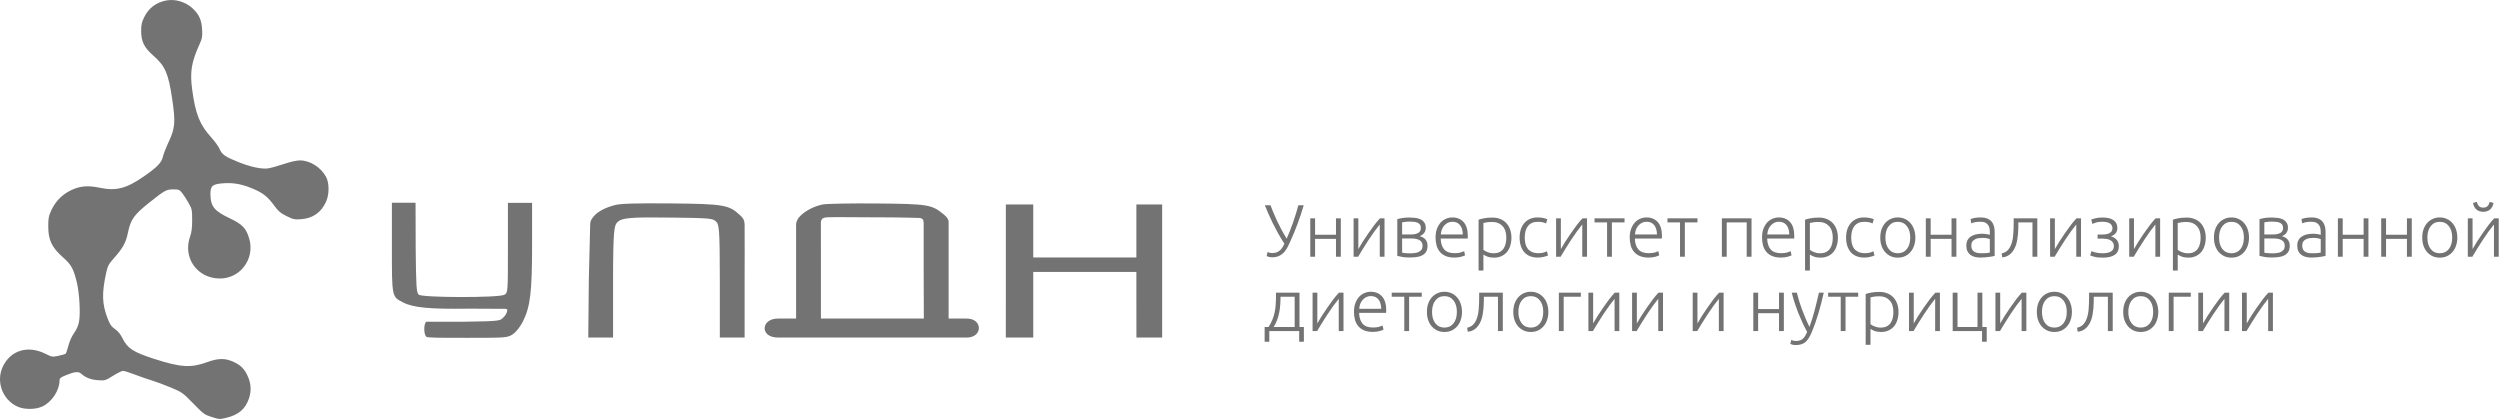
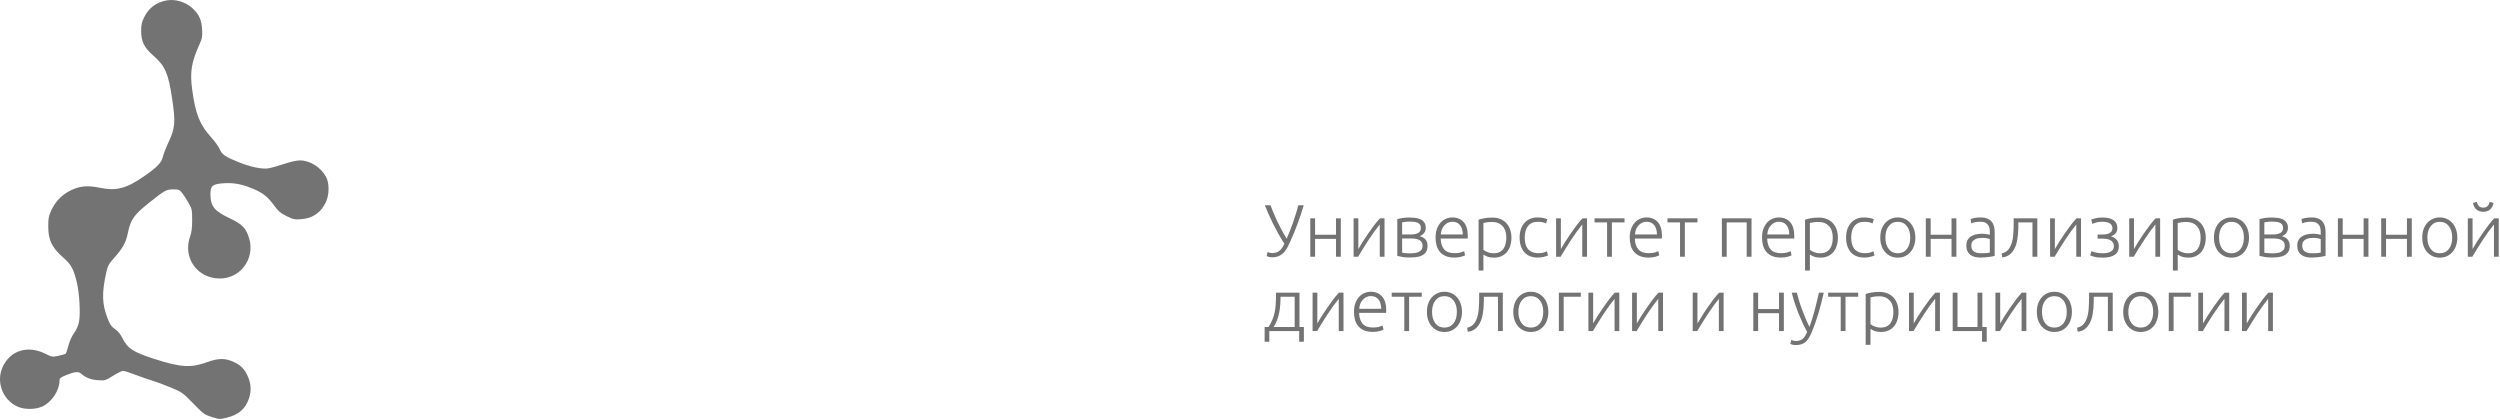
<svg xmlns="http://www.w3.org/2000/svg" width="370" height="62" viewBox="0 0 370 62" fill="none">
  <path fill-rule="evenodd" clip-rule="evenodd" d="M24.597 0.072C23.123 0.358 22.026 1.175 21.379 2.469C20.969 3.29 20.89 3.634 20.891 4.577C20.893 6.15 21.331 7.036 22.704 8.241C24.466 9.788 24.932 10.874 25.502 14.775C25.985 18.074 25.909 18.969 24.975 20.974C24.572 21.84 24.172 22.87 24.086 23.263C23.91 24.073 23.221 24.771 21.252 26.135C18.703 27.9 17.177 28.292 14.796 27.793C13.029 27.422 11.868 27.515 10.555 28.132C9.248 28.747 8.259 29.734 7.633 31.049C7.197 31.966 7.142 32.243 7.142 33.513C7.142 35.508 7.664 36.615 9.282 38.051C10.56 39.186 10.872 39.743 11.368 41.776C11.755 43.362 11.926 46.391 11.697 47.605C11.586 48.191 11.329 48.783 10.964 49.29C10.623 49.765 10.293 50.503 10.123 51.168C9.969 51.771 9.779 52.31 9.702 52.366C9.625 52.422 9.15 52.555 8.646 52.662C7.751 52.852 7.706 52.845 6.662 52.331C4.123 51.081 1.598 51.841 0.442 54.204C-0.644 56.423 0.346 59.168 2.597 60.181C3.635 60.648 5.292 60.629 6.309 60.139C7.686 59.477 8.803 57.776 8.812 56.327C8.815 55.981 8.953 55.862 9.726 55.544C11.059 54.996 11.619 54.943 12.038 55.325C12.66 55.894 13.475 56.204 14.53 56.273C15.533 56.339 15.601 56.319 16.732 55.614C17.374 55.213 18.038 54.886 18.208 54.886C18.378 54.886 19.14 55.125 19.902 55.417C20.663 55.71 21.811 56.107 22.451 56.3C23.092 56.493 24.379 56.972 25.312 57.365C26.955 58.056 27.059 58.131 28.608 59.72C30.122 61.272 30.269 61.38 31.351 61.721C32.468 62.074 32.519 62.076 33.562 61.818C35.329 61.382 36.329 60.516 36.846 58.972C37.185 57.962 37.168 56.972 36.795 55.991C36.329 54.764 35.749 54.115 34.657 53.598C33.358 52.984 32.339 52.984 30.655 53.598C28.26 54.471 26.766 54.382 22.876 53.132C19.689 52.108 18.863 51.569 18.102 50.014C17.829 49.456 17.459 49.007 17.023 48.706C16.482 48.334 16.278 48.04 15.922 47.121C15.091 44.976 15.049 43.365 15.742 40.252C15.944 39.35 16.105 39.059 16.916 38.147C18.182 36.72 18.629 35.911 18.915 34.523C19.342 32.456 19.795 31.814 22.152 29.936C24.375 28.166 24.622 28.032 25.657 28.031C26.455 28.03 26.568 28.076 26.948 28.552C27.177 28.838 27.606 29.5 27.901 30.022C28.413 30.924 28.439 31.047 28.439 32.559C28.439 33.729 28.357 34.379 28.129 35.022C27.019 38.158 29.203 41.22 32.552 41.22C35.593 41.22 37.749 38.284 36.886 35.319C36.441 33.788 35.865 33.185 34.011 32.31C31.69 31.216 31.151 30.539 31.144 28.71C31.139 27.474 31.457 27.225 33.174 27.118C34.696 27.023 35.989 27.288 37.688 28.042C38.993 28.621 39.66 29.17 40.575 30.418C41.205 31.277 41.52 31.545 42.417 31.987C43.397 32.469 43.598 32.513 44.552 32.444C46.292 32.319 47.525 31.458 48.255 29.858C48.742 28.79 48.749 27.116 48.27 26.203C47.519 24.772 45.892 23.74 44.386 23.74C43.902 23.74 42.961 23.952 41.976 24.284C41.087 24.584 40.035 24.872 39.637 24.925C38.691 25.05 37.039 24.695 35.281 23.985C33.311 23.192 32.867 22.883 32.498 22.049C32.324 21.656 31.762 20.876 31.248 20.315C29.577 18.492 28.926 16.863 28.45 13.321C28.089 10.63 28.312 9.248 29.553 6.498C29.929 5.664 29.974 5.396 29.913 4.353C29.831 2.972 29.484 2.182 28.572 1.302C27.521 0.289 25.964 -0.193 24.597 0.072Z" fill="#737373" />
-   <path fill-rule="evenodd" clip-rule="evenodd" d="M58 36.617C58 44.002 57.981 43.908 59.665 44.765C61.193 45.542 63.621 45.769 69.473 45.682C75.072 45.74 75.072 45.6 75.072 45.881C75.072 46.35 74.708 46.799 74.434 47.047C73.991 47.447 74.135 47.548 68.723 47.615C65.619 47.615 69.081 47.61 63.089 47.615C62.692 47.943 62.697 49.435 63.079 49.816C63.089 50 64.967 50 69.222 50C74.945 50 75.122 49.986 75.907 49.458C76.37 49.147 76.994 48.362 77.372 47.615C78.484 45.42 78.749 43.239 78.749 36.264V30.021H76.96H75.172V36.672C75.172 43.321 75.171 43.324 74.635 43.629C73.84 44.082 62.525 44.066 61.975 43.612C61.634 43.329 61.577 42.463 61.522 36.714L61.501 30H59.693H58V36.617ZM91.031 30.346C89.523 30.729 88.517 31.336 88.052 31.827C87.587 32.318 87.347 32.666 87.347 33.232C87.347 33.799 87.147 41.337 87.147 41.337L87.064 49.957H88.898H90.733V41.665C90.733 33.761 90.935 33.328 91.372 32.892C92.046 32.22 93.264 32.119 99.652 32.204C104.919 32.274 105.454 32.319 105.913 32.733C106.405 33.178 106.535 33.353 106.535 41.595V49.957H108.228H110.203V41.322C110.203 41.322 110.23 33.935 110.203 33.232C110.176 32.53 109.989 32.369 109.78 32.108C109.641 31.936 109.498 31.827 109.498 31.827C107.9 30.324 107.095 30.178 99.26 30.107C94.155 30.06 91.896 30.126 91.031 30.346ZM121.76 30.259C120.366 30.547 118.984 31.3 118.25 32.169C118.25 32.169 117.822 32.67 117.822 33.232C117.822 33.795 117.822 40.07 117.822 40.07V47.146H116.693C114.674 47.146 117.681 47.146 115.141 47.146C112.601 47.146 112.414 49.957 115.141 49.957H140.255C140.255 49.957 140.678 49.957 143.077 49.957C145.475 49.957 145.475 47.146 143.077 47.146C140.678 47.146 142.512 47.146 142.23 47.146H140.396V39.697C140.396 39.697 140.396 33.373 140.396 32.811C140.396 32.249 139.585 31.668 139.585 31.668C137.918 30.281 137.251 30.177 129.667 30.113C125.863 30.081 122.305 30.147 121.76 30.259ZM148.866 40.248L148.861 49.957H150.837H152.921V45.243V40.248H160.552H168.184V45.243L168.191 49.957H170.025H172V40.248V30.259H170.092H168.184V34.183V38.108H160.552H152.921V34.183V30.259H150.893H148.866V40.248ZM135.881 32.249C136.587 32.249 136.703 32.53 136.703 33.092V40.155L136.728 47.146H130.943C127.698 47.146 124.335 47.146 123.305 47.146H121.495V40.07L121.49 33.092C121.49 33.092 121.406 32.438 121.913 32.249C122.421 32.059 123.989 32.162 129.138 32.162C133.761 32.161 135.176 32.249 135.881 32.249Z" fill="#737373" />
-   <path d="M190.421 35.327C190.575 34.982 190.733 34.608 190.894 34.205C191.055 33.794 191.213 33.373 191.367 32.94C191.521 32.5 191.664 32.064 191.796 31.631C191.935 31.191 192.056 30.773 192.159 30.377H192.951C192.804 30.883 192.654 31.363 192.5 31.818C192.353 32.265 192.199 32.702 192.038 33.127C191.884 33.545 191.723 33.959 191.554 34.37C191.385 34.773 191.209 35.18 191.026 35.591C190.909 35.855 190.78 36.134 190.641 36.427C190.502 36.72 190.329 36.992 190.124 37.241C189.919 37.483 189.666 37.685 189.365 37.846C189.072 38 188.709 38.077 188.276 38.077C188.085 38.077 187.917 38.055 187.77 38.011C187.631 37.974 187.528 37.938 187.462 37.901L187.605 37.285C187.656 37.314 187.741 37.351 187.858 37.395C187.975 37.432 188.129 37.45 188.32 37.45C188.569 37.45 188.786 37.413 188.969 37.34C189.16 37.259 189.321 37.157 189.453 37.032C189.592 36.907 189.713 36.761 189.816 36.592C189.919 36.423 190.01 36.247 190.091 36.064C189.754 35.551 189.438 35.034 189.145 34.513C188.859 33.992 188.595 33.486 188.353 32.995C188.118 32.504 187.902 32.038 187.704 31.598C187.513 31.151 187.345 30.744 187.198 30.377H188.034C188.283 31.052 188.606 31.822 189.002 32.687C189.405 33.552 189.878 34.432 190.421 35.327ZM198.44 38H197.725V35.349H194.634V38H193.919V32.313H194.634V34.744H197.725V32.313H198.44V38ZM204.204 33.226C203.984 33.49 203.727 33.824 203.434 34.227C203.148 34.63 202.854 35.056 202.554 35.503C202.26 35.95 201.978 36.394 201.707 36.834C201.435 37.274 201.201 37.663 201.003 38H200.332V32.313H201.036V36.867C201.212 36.552 201.428 36.189 201.685 35.778C201.949 35.36 202.227 34.942 202.521 34.524C202.814 34.099 203.107 33.692 203.401 33.303C203.701 32.914 203.98 32.584 204.237 32.313H204.908V38H204.204V33.226ZM208.636 32.192C208.856 32.192 209.101 32.207 209.373 32.236C209.651 32.258 209.912 32.32 210.154 32.423C210.396 32.518 210.597 32.672 210.759 32.885C210.927 33.09 211.012 33.373 211.012 33.732C211.012 34.011 210.931 34.26 210.77 34.48C210.608 34.693 210.388 34.85 210.11 34.953C210.52 35.063 210.817 35.239 211.001 35.481C211.184 35.723 211.276 36.02 211.276 36.372C211.276 36.753 211.199 37.061 211.045 37.296C210.891 37.523 210.685 37.699 210.429 37.824C210.179 37.941 209.893 38.018 209.571 38.055C209.255 38.092 208.933 38.11 208.603 38.11C208.207 38.11 207.858 38.084 207.558 38.033C207.264 37.982 207.011 37.927 206.799 37.868V32.434C206.982 32.375 207.224 32.32 207.525 32.269C207.825 32.218 208.196 32.192 208.636 32.192ZM207.514 34.7H208.812C209.252 34.7 209.607 34.627 209.879 34.48C210.15 34.333 210.286 34.088 210.286 33.743C210.286 33.523 210.238 33.351 210.143 33.226C210.047 33.101 209.923 33.01 209.769 32.951C209.615 32.885 209.439 32.845 209.241 32.83C209.043 32.808 208.845 32.797 208.647 32.797C208.405 32.797 208.174 32.812 207.954 32.841C207.734 32.863 207.587 32.885 207.514 32.907V34.7ZM207.514 35.294V37.384C207.55 37.399 207.609 37.413 207.69 37.428C207.778 37.435 207.873 37.446 207.976 37.461C208.086 37.468 208.199 37.476 208.317 37.483C208.441 37.49 208.559 37.494 208.669 37.494C208.918 37.494 209.156 37.479 209.384 37.45C209.611 37.421 209.809 37.366 209.978 37.285C210.146 37.197 210.282 37.083 210.385 36.944C210.487 36.797 210.539 36.607 210.539 36.372C210.539 36.167 210.495 35.994 210.407 35.855C210.326 35.716 210.209 35.606 210.055 35.525C209.908 35.444 209.732 35.386 209.527 35.349C209.329 35.312 209.112 35.294 208.878 35.294H207.514ZM212.462 35.151C212.462 34.652 212.532 34.22 212.671 33.853C212.818 33.479 213.005 33.167 213.232 32.918C213.467 32.669 213.731 32.485 214.024 32.368C214.325 32.243 214.633 32.181 214.948 32.181C215.645 32.181 216.199 32.408 216.609 32.863C217.027 33.318 217.236 34.018 217.236 34.964C217.236 35.023 217.233 35.081 217.225 35.14C217.225 35.199 217.222 35.254 217.214 35.305H213.221C213.243 36.002 213.416 36.537 213.738 36.911C214.061 37.285 214.574 37.472 215.278 37.472C215.667 37.472 215.975 37.435 216.202 37.362C216.43 37.289 216.595 37.226 216.697 37.175L216.829 37.791C216.727 37.85 216.532 37.919 216.246 38C215.968 38.081 215.638 38.121 215.256 38.121C214.758 38.121 214.332 38.048 213.98 37.901C213.628 37.754 213.339 37.549 213.111 37.285C212.884 37.021 212.719 36.709 212.616 36.35C212.514 35.983 212.462 35.584 212.462 35.151ZM216.499 34.7C216.485 34.106 216.345 33.644 216.081 33.314C215.817 32.984 215.443 32.819 214.959 32.819C214.703 32.819 214.472 32.87 214.266 32.973C214.068 33.076 213.892 33.215 213.738 33.391C213.592 33.56 213.474 33.758 213.386 33.985C213.306 34.212 213.258 34.451 213.243 34.7H216.499ZM219.545 36.977C219.611 37.028 219.691 37.083 219.787 37.142C219.889 37.201 220.007 37.256 220.139 37.307C220.271 37.358 220.414 37.402 220.568 37.439C220.722 37.468 220.883 37.483 221.052 37.483C221.404 37.483 221.697 37.424 221.932 37.307C222.174 37.182 222.368 37.017 222.515 36.812C222.661 36.599 222.768 36.354 222.834 36.075C222.9 35.789 222.933 35.488 222.933 35.173C222.933 34.425 222.746 33.853 222.372 33.457C221.998 33.054 221.503 32.852 220.887 32.852C220.535 32.852 220.249 32.87 220.029 32.907C219.816 32.936 219.655 32.969 219.545 33.006V36.977ZM219.545 40.035H218.83V32.511C219.042 32.438 219.314 32.368 219.644 32.302C219.974 32.236 220.392 32.203 220.898 32.203C221.316 32.203 221.693 32.273 222.031 32.412C222.375 32.544 222.669 32.738 222.911 32.995C223.16 33.252 223.351 33.563 223.483 33.93C223.622 34.297 223.692 34.711 223.692 35.173C223.692 35.606 223.633 36.005 223.516 36.372C223.406 36.731 223.241 37.043 223.021 37.307C222.801 37.564 222.529 37.765 222.207 37.912C221.891 38.059 221.528 38.132 221.118 38.132C220.744 38.132 220.417 38.081 220.139 37.978C219.867 37.868 219.669 37.765 219.545 37.67V40.035ZM227.597 38.121C227.157 38.121 226.768 38.051 226.431 37.912C226.094 37.773 225.811 37.575 225.584 37.318C225.364 37.054 225.195 36.742 225.078 36.383C224.961 36.016 224.902 35.613 224.902 35.173C224.902 34.726 224.961 34.319 225.078 33.952C225.203 33.585 225.379 33.27 225.606 33.006C225.833 32.742 226.108 32.54 226.431 32.401C226.754 32.254 227.117 32.181 227.52 32.181C227.828 32.181 228.114 32.207 228.378 32.258C228.649 32.309 228.858 32.375 229.005 32.456L228.818 33.072C228.671 32.999 228.506 32.94 228.323 32.896C228.14 32.852 227.894 32.83 227.586 32.83C226.955 32.83 226.475 33.035 226.145 33.446C225.822 33.849 225.661 34.425 225.661 35.173C225.661 35.51 225.698 35.822 225.771 36.108C225.844 36.387 225.962 36.629 226.123 36.834C226.292 37.032 226.504 37.19 226.761 37.307C227.025 37.417 227.344 37.472 227.718 37.472C228.026 37.472 228.283 37.439 228.488 37.373C228.701 37.3 228.855 37.237 228.95 37.186L229.104 37.802C228.972 37.875 228.763 37.945 228.477 38.011C228.198 38.084 227.905 38.121 227.597 38.121ZM234.174 33.226C233.954 33.49 233.698 33.824 233.404 34.227C233.118 34.63 232.825 35.056 232.524 35.503C232.231 35.95 231.949 36.394 231.677 36.834C231.406 37.274 231.171 37.663 230.973 38H230.302V32.313H231.006V36.867C231.182 36.552 231.399 36.189 231.655 35.778C231.919 35.36 232.198 34.942 232.491 34.524C232.785 34.099 233.078 33.692 233.371 33.303C233.672 32.914 233.951 32.584 234.207 32.313H234.878V38H234.174V33.226ZM240.432 32.313V32.918H238.562V38H237.847V32.918H235.988V32.313H240.432ZM241.198 35.151C241.198 34.652 241.267 34.22 241.407 33.853C241.553 33.479 241.74 33.167 241.968 32.918C242.202 32.669 242.466 32.485 242.76 32.368C243.06 32.243 243.368 32.181 243.684 32.181C244.38 32.181 244.934 32.408 245.345 32.863C245.763 33.318 245.972 34.018 245.972 34.964C245.972 35.023 245.968 35.081 245.961 35.14C245.961 35.199 245.957 35.254 245.95 35.305H241.957C241.979 36.002 242.151 36.537 242.474 36.911C242.796 37.285 243.31 37.472 244.014 37.472C244.402 37.472 244.71 37.435 244.938 37.362C245.165 37.289 245.33 37.226 245.433 37.175L245.565 37.791C245.462 37.85 245.268 37.919 244.982 38C244.703 38.081 244.373 38.121 243.992 38.121C243.493 38.121 243.068 38.048 242.716 37.901C242.364 37.754 242.074 37.549 241.847 37.285C241.619 37.021 241.454 36.709 241.352 36.35C241.249 35.983 241.198 35.584 241.198 35.151ZM245.235 34.7C245.22 34.106 245.081 33.644 244.817 33.314C244.553 32.984 244.179 32.819 243.695 32.819C243.438 32.819 243.207 32.87 243.002 32.973C242.804 33.076 242.628 33.215 242.474 33.391C242.327 33.56 242.21 33.758 242.122 33.985C242.041 34.212 241.993 34.451 241.979 34.7H245.235ZM251.228 32.313V32.918H249.358V38H248.643V32.918H246.784V32.313H251.228ZM259.227 38H258.512V32.918H255.553V38H254.838V32.313H259.227V38ZM260.781 35.151C260.781 34.652 260.85 34.22 260.99 33.853C261.136 33.479 261.323 33.167 261.551 32.918C261.785 32.669 262.049 32.485 262.343 32.368C262.643 32.243 262.951 32.181 263.267 32.181C263.963 32.181 264.517 32.408 264.928 32.863C265.346 33.318 265.555 34.018 265.555 34.964C265.555 35.023 265.551 35.081 265.544 35.14C265.544 35.199 265.54 35.254 265.533 35.305H261.54C261.562 36.002 261.734 36.537 262.057 36.911C262.379 37.285 262.893 37.472 263.597 37.472C263.985 37.472 264.293 37.435 264.521 37.362C264.748 37.289 264.913 37.226 265.016 37.175L265.148 37.791C265.045 37.85 264.851 37.919 264.565 38C264.286 38.081 263.956 38.121 263.575 38.121C263.076 38.121 262.651 38.048 262.299 37.901C261.947 37.754 261.657 37.549 261.43 37.285C261.202 37.021 261.037 36.709 260.935 36.35C260.832 35.983 260.781 35.584 260.781 35.151ZM264.818 34.7C264.803 34.106 264.664 33.644 264.4 33.314C264.136 32.984 263.762 32.819 263.278 32.819C263.021 32.819 262.79 32.87 262.585 32.973C262.387 33.076 262.211 33.215 262.057 33.391C261.91 33.56 261.793 33.758 261.705 33.985C261.624 34.212 261.576 34.451 261.562 34.7H264.818ZM267.863 36.977C267.929 37.028 268.01 37.083 268.105 37.142C268.208 37.201 268.325 37.256 268.457 37.307C268.589 37.358 268.732 37.402 268.886 37.439C269.04 37.468 269.201 37.483 269.37 37.483C269.722 37.483 270.015 37.424 270.25 37.307C270.492 37.182 270.686 37.017 270.833 36.812C270.98 36.599 271.086 36.354 271.152 36.075C271.218 35.789 271.251 35.488 271.251 35.173C271.251 34.425 271.064 33.853 270.69 33.457C270.316 33.054 269.821 32.852 269.205 32.852C268.853 32.852 268.567 32.87 268.347 32.907C268.134 32.936 267.973 32.969 267.863 33.006V36.977ZM267.863 40.035H267.148V32.511C267.361 32.438 267.632 32.368 267.962 32.302C268.292 32.236 268.71 32.203 269.216 32.203C269.634 32.203 270.012 32.273 270.349 32.412C270.694 32.544 270.987 32.738 271.229 32.995C271.478 33.252 271.669 33.563 271.801 33.93C271.94 34.297 272.01 34.711 272.01 35.173C272.01 35.606 271.951 36.005 271.834 36.372C271.724 36.731 271.559 37.043 271.339 37.307C271.119 37.564 270.848 37.765 270.525 37.912C270.21 38.059 269.847 38.132 269.436 38.132C269.062 38.132 268.736 38.081 268.457 37.978C268.186 37.868 267.988 37.765 267.863 37.67V40.035ZM275.915 38.121C275.475 38.121 275.087 38.051 274.749 37.912C274.412 37.773 274.13 37.575 273.902 37.318C273.682 37.054 273.514 36.742 273.396 36.383C273.279 36.016 273.22 35.613 273.22 35.173C273.22 34.726 273.279 34.319 273.396 33.952C273.521 33.585 273.697 33.27 273.924 33.006C274.152 32.742 274.427 32.54 274.749 32.401C275.072 32.254 275.435 32.181 275.838 32.181C276.146 32.181 276.432 32.207 276.696 32.258C276.968 32.309 277.177 32.375 277.323 32.456L277.136 33.072C276.99 32.999 276.825 32.94 276.641 32.896C276.458 32.852 276.212 32.83 275.904 32.83C275.274 32.83 274.793 33.035 274.463 33.446C274.141 33.849 273.979 34.425 273.979 35.173C273.979 35.51 274.016 35.822 274.089 36.108C274.163 36.387 274.28 36.629 274.441 36.834C274.61 37.032 274.823 37.19 275.079 37.307C275.343 37.417 275.662 37.472 276.036 37.472C276.344 37.472 276.601 37.439 276.806 37.373C277.019 37.3 277.173 37.237 277.268 37.186L277.422 37.802C277.29 37.875 277.081 37.945 276.795 38.011C276.517 38.084 276.223 38.121 275.915 38.121ZM283.472 35.162C283.472 35.609 283.406 36.016 283.274 36.383C283.149 36.75 282.969 37.061 282.735 37.318C282.507 37.575 282.236 37.776 281.921 37.923C281.605 38.062 281.257 38.132 280.876 38.132C280.494 38.132 280.146 38.062 279.831 37.923C279.515 37.776 279.24 37.575 279.006 37.318C278.778 37.061 278.599 36.75 278.467 36.383C278.342 36.016 278.28 35.609 278.28 35.162C278.28 34.715 278.342 34.308 278.467 33.941C278.599 33.574 278.778 33.263 279.006 33.006C279.24 32.742 279.515 32.54 279.831 32.401C280.146 32.254 280.494 32.181 280.876 32.181C281.257 32.181 281.605 32.254 281.921 32.401C282.236 32.54 282.507 32.742 282.735 33.006C282.969 33.263 283.149 33.574 283.274 33.941C283.406 34.308 283.472 34.715 283.472 35.162ZM282.713 35.162C282.713 34.451 282.548 33.886 282.218 33.468C281.888 33.043 281.44 32.83 280.876 32.83C280.311 32.83 279.864 33.043 279.534 33.468C279.204 33.886 279.039 34.451 279.039 35.162C279.039 35.873 279.204 36.438 279.534 36.856C279.864 37.274 280.311 37.483 280.876 37.483C281.44 37.483 281.888 37.274 282.218 36.856C282.548 36.438 282.713 35.873 282.713 35.162ZM289.544 38H288.829V35.349H285.738V38H285.023V32.313H285.738V34.744H288.829V32.313H289.544V38ZM293.229 37.483C293.508 37.483 293.75 37.476 293.955 37.461C294.168 37.439 294.348 37.413 294.494 37.384V35.382C294.414 35.345 294.285 35.309 294.109 35.272C293.933 35.228 293.691 35.206 293.383 35.206C293.207 35.206 293.024 35.221 292.833 35.25C292.643 35.272 292.467 35.327 292.305 35.415C292.144 35.496 292.012 35.609 291.909 35.756C291.807 35.903 291.755 36.097 291.755 36.339C291.755 36.552 291.788 36.731 291.854 36.878C291.928 37.025 292.027 37.142 292.151 37.23C292.283 37.318 292.437 37.384 292.613 37.428C292.797 37.465 293.002 37.483 293.229 37.483ZM293.163 32.181C293.537 32.181 293.853 32.236 294.109 32.346C294.373 32.449 294.586 32.595 294.747 32.786C294.909 32.969 295.026 33.189 295.099 33.446C295.173 33.703 295.209 33.981 295.209 34.282V37.868C295.136 37.89 295.03 37.916 294.89 37.945C294.751 37.967 294.59 37.993 294.406 38.022C294.223 38.051 294.018 38.073 293.79 38.088C293.57 38.11 293.343 38.121 293.108 38.121C292.808 38.121 292.529 38.088 292.272 38.022C292.023 37.956 291.803 37.853 291.612 37.714C291.429 37.567 291.282 37.384 291.172 37.164C291.07 36.937 291.018 36.662 291.018 36.339C291.018 36.031 291.077 35.767 291.194 35.547C291.312 35.327 291.477 35.147 291.689 35.008C291.902 34.861 292.155 34.755 292.448 34.689C292.742 34.623 293.061 34.59 293.405 34.59C293.508 34.59 293.614 34.597 293.724 34.612C293.842 34.619 293.952 34.634 294.054 34.656C294.164 34.671 294.256 34.689 294.329 34.711C294.41 34.726 294.465 34.74 294.494 34.755V34.403C294.494 34.205 294.48 34.014 294.45 33.831C294.421 33.64 294.355 33.472 294.252 33.325C294.157 33.171 294.018 33.05 293.834 32.962C293.658 32.867 293.424 32.819 293.13 32.819C292.712 32.819 292.401 32.848 292.195 32.907C291.99 32.966 291.84 33.013 291.744 33.05L291.645 32.423C291.77 32.364 291.961 32.309 292.217 32.258C292.481 32.207 292.797 32.181 293.163 32.181ZM298.716 32.918V33.149C298.716 33.369 298.712 33.611 298.705 33.875C298.698 34.132 298.683 34.396 298.661 34.667C298.639 34.938 298.602 35.21 298.551 35.481C298.507 35.745 298.448 35.994 298.375 36.229C298.294 36.471 298.192 36.702 298.067 36.922C297.95 37.135 297.807 37.325 297.638 37.494C297.477 37.655 297.286 37.791 297.066 37.901C296.853 38.004 296.611 38.07 296.34 38.099L296.241 37.505C296.608 37.424 296.901 37.274 297.121 37.054C297.348 36.834 297.535 36.522 297.682 36.119C297.829 35.716 297.92 35.254 297.957 34.733C298.001 34.205 298.023 33.629 298.023 33.006V32.313H301.521V38H300.806V32.918H298.716ZM307.286 33.226C307.066 33.49 306.809 33.824 306.516 34.227C306.23 34.63 305.936 35.056 305.636 35.503C305.342 35.95 305.06 36.394 304.789 36.834C304.517 37.274 304.283 37.663 304.085 38H303.414V32.313H304.118V36.867C304.294 36.552 304.51 36.189 304.767 35.778C305.031 35.36 305.309 34.942 305.603 34.524C305.896 34.099 306.189 33.692 306.483 33.303C306.783 32.914 307.062 32.584 307.319 32.313H307.99V38H307.286V33.226ZM311.201 37.483C311.714 37.483 312.117 37.399 312.411 37.23C312.704 37.054 312.851 36.794 312.851 36.449C312.851 36.2 312.796 36.002 312.686 35.855C312.576 35.708 312.436 35.595 312.268 35.514C312.106 35.433 311.93 35.382 311.74 35.36C311.556 35.331 311.388 35.316 311.234 35.316H310.442V34.711H311.179C311.311 34.711 311.461 34.7 311.63 34.678C311.806 34.656 311.967 34.612 312.114 34.546C312.26 34.48 312.385 34.388 312.488 34.271C312.59 34.146 312.642 33.985 312.642 33.787C312.642 33.596 312.598 33.439 312.51 33.314C312.429 33.189 312.319 33.09 312.18 33.017C312.04 32.944 311.879 32.892 311.696 32.863C311.52 32.834 311.34 32.819 311.157 32.819C310.739 32.819 310.409 32.863 310.167 32.951C309.925 33.032 309.76 33.094 309.672 33.138L309.507 32.5C309.609 32.449 309.804 32.386 310.09 32.313C310.376 32.232 310.731 32.192 311.157 32.192C311.883 32.192 312.433 32.324 312.807 32.588C313.181 32.852 313.368 33.244 313.368 33.765C313.368 34.088 313.272 34.352 313.082 34.557C312.891 34.755 312.667 34.894 312.411 34.975C312.77 35.078 313.056 35.25 313.269 35.492C313.481 35.734 313.588 36.053 313.588 36.449C313.588 37.014 313.386 37.435 312.983 37.714C312.579 37.993 311.989 38.132 311.212 38.132C310.691 38.132 310.273 38.088 309.958 38C309.642 37.912 309.441 37.846 309.353 37.802L309.54 37.153C309.562 37.168 309.609 37.193 309.683 37.23C309.763 37.259 309.873 37.296 310.013 37.34C310.152 37.377 310.321 37.41 310.519 37.439C310.717 37.468 310.944 37.483 311.201 37.483ZM318.995 33.226C318.775 33.49 318.518 33.824 318.225 34.227C317.939 34.63 317.645 35.056 317.345 35.503C317.051 35.95 316.769 36.394 316.498 36.834C316.226 37.274 315.992 37.663 315.794 38H315.123V32.313H315.827V36.867C316.003 36.552 316.219 36.189 316.476 35.778C316.74 35.36 317.018 34.942 317.312 34.524C317.605 34.099 317.898 33.692 318.192 33.303C318.492 32.914 318.771 32.584 319.028 32.313H319.699V38H318.995V33.226ZM322.305 36.977C322.371 37.028 322.451 37.083 322.547 37.142C322.649 37.201 322.767 37.256 322.899 37.307C323.031 37.358 323.174 37.402 323.328 37.439C323.482 37.468 323.643 37.483 323.812 37.483C324.164 37.483 324.457 37.424 324.692 37.307C324.934 37.182 325.128 37.017 325.275 36.812C325.421 36.599 325.528 36.354 325.594 36.075C325.66 35.789 325.693 35.488 325.693 35.173C325.693 34.425 325.506 33.853 325.132 33.457C324.758 33.054 324.263 32.852 323.647 32.852C323.295 32.852 323.009 32.87 322.789 32.907C322.576 32.936 322.415 32.969 322.305 33.006V36.977ZM322.305 40.035H321.59V32.511C321.802 32.438 322.074 32.368 322.404 32.302C322.734 32.236 323.152 32.203 323.658 32.203C324.076 32.203 324.453 32.273 324.791 32.412C325.135 32.544 325.429 32.738 325.671 32.995C325.92 33.252 326.111 33.563 326.243 33.93C326.382 34.297 326.452 34.711 326.452 35.173C326.452 35.606 326.393 36.005 326.276 36.372C326.166 36.731 326.001 37.043 325.781 37.307C325.561 37.564 325.289 37.765 324.967 37.912C324.651 38.059 324.288 38.132 323.878 38.132C323.504 38.132 323.177 38.081 322.899 37.978C322.627 37.868 322.429 37.765 322.305 37.67V40.035ZM332.854 35.162C332.854 35.609 332.788 36.016 332.656 36.383C332.531 36.75 332.351 37.061 332.117 37.318C331.889 37.575 331.618 37.776 331.303 37.923C330.987 38.062 330.639 38.132 330.258 38.132C329.876 38.132 329.528 38.062 329.213 37.923C328.897 37.776 328.622 37.575 328.388 37.318C328.16 37.061 327.981 36.75 327.849 36.383C327.724 36.016 327.662 35.609 327.662 35.162C327.662 34.715 327.724 34.308 327.849 33.941C327.981 33.574 328.16 33.263 328.388 33.006C328.622 32.742 328.897 32.54 329.213 32.401C329.528 32.254 329.876 32.181 330.258 32.181C330.639 32.181 330.987 32.254 331.303 32.401C331.618 32.54 331.889 32.742 332.117 33.006C332.351 33.263 332.531 33.574 332.656 33.941C332.788 34.308 332.854 34.715 332.854 35.162ZM332.095 35.162C332.095 34.451 331.93 33.886 331.6 33.468C331.27 33.043 330.822 32.83 330.258 32.83C329.693 32.83 329.246 33.043 328.916 33.468C328.586 33.886 328.421 34.451 328.421 35.162C328.421 35.873 328.586 36.438 328.916 36.856C329.246 37.274 329.693 37.483 330.258 37.483C330.822 37.483 331.27 37.274 331.6 36.856C331.93 36.438 332.095 35.873 332.095 35.162ZM336.242 32.192C336.462 32.192 336.708 32.207 336.979 32.236C337.258 32.258 337.518 32.32 337.76 32.423C338.002 32.518 338.204 32.672 338.365 32.885C338.534 33.09 338.618 33.373 338.618 33.732C338.618 34.011 338.537 34.26 338.376 34.48C338.215 34.693 337.995 34.85 337.716 34.953C338.127 35.063 338.424 35.239 338.607 35.481C338.79 35.723 338.882 36.02 338.882 36.372C338.882 36.753 338.805 37.061 338.651 37.296C338.497 37.523 338.292 37.699 338.035 37.824C337.786 37.941 337.5 38.018 337.177 38.055C336.862 38.092 336.539 38.11 336.209 38.11C335.813 38.11 335.465 38.084 335.164 38.033C334.871 37.982 334.618 37.927 334.405 37.868V32.434C334.588 32.375 334.83 32.32 335.131 32.269C335.432 32.218 335.802 32.192 336.242 32.192ZM335.12 34.7H336.418C336.858 34.7 337.214 34.627 337.485 34.48C337.756 34.333 337.892 34.088 337.892 33.743C337.892 33.523 337.844 33.351 337.749 33.226C337.654 33.101 337.529 33.01 337.375 32.951C337.221 32.885 337.045 32.845 336.847 32.83C336.649 32.808 336.451 32.797 336.253 32.797C336.011 32.797 335.78 32.812 335.56 32.841C335.34 32.863 335.193 32.885 335.12 32.907V34.7ZM335.12 35.294V37.384C335.157 37.399 335.215 37.413 335.296 37.428C335.384 37.435 335.479 37.446 335.582 37.461C335.692 37.468 335.806 37.476 335.923 37.483C336.048 37.49 336.165 37.494 336.275 37.494C336.524 37.494 336.763 37.479 336.99 37.45C337.217 37.421 337.415 37.366 337.584 37.285C337.753 37.197 337.888 37.083 337.991 36.944C338.094 36.797 338.145 36.607 338.145 36.372C338.145 36.167 338.101 35.994 338.013 35.855C337.932 35.716 337.815 35.606 337.661 35.525C337.514 35.444 337.338 35.386 337.133 35.349C336.935 35.312 336.719 35.294 336.484 35.294H335.12ZM342.203 37.483C342.482 37.483 342.724 37.476 342.929 37.461C343.142 37.439 343.321 37.413 343.468 37.384V35.382C343.387 35.345 343.259 35.309 343.083 35.272C342.907 35.228 342.665 35.206 342.357 35.206C342.181 35.206 341.998 35.221 341.807 35.25C341.616 35.272 341.44 35.327 341.279 35.415C341.118 35.496 340.986 35.609 340.883 35.756C340.78 35.903 340.729 36.097 340.729 36.339C340.729 36.552 340.762 36.731 340.828 36.878C340.901 37.025 341 37.142 341.125 37.23C341.257 37.318 341.411 37.384 341.587 37.428C341.77 37.465 341.976 37.483 342.203 37.483ZM342.137 32.181C342.511 32.181 342.826 32.236 343.083 32.346C343.347 32.449 343.56 32.595 343.721 32.786C343.882 32.969 344 33.189 344.073 33.446C344.146 33.703 344.183 33.981 344.183 34.282V37.868C344.11 37.89 344.003 37.916 343.864 37.945C343.725 37.967 343.563 37.993 343.38 38.022C343.197 38.051 342.991 38.073 342.764 38.088C342.544 38.11 342.317 38.121 342.082 38.121C341.781 38.121 341.503 38.088 341.246 38.022C340.997 37.956 340.777 37.853 340.586 37.714C340.403 37.567 340.256 37.384 340.146 37.164C340.043 36.937 339.992 36.662 339.992 36.339C339.992 36.031 340.051 35.767 340.168 35.547C340.285 35.327 340.45 35.147 340.663 35.008C340.876 34.861 341.129 34.755 341.422 34.689C341.715 34.623 342.034 34.59 342.379 34.59C342.482 34.59 342.588 34.597 342.698 34.612C342.815 34.619 342.925 34.634 343.028 34.656C343.138 34.671 343.23 34.689 343.303 34.711C343.384 34.726 343.439 34.74 343.468 34.755V34.403C343.468 34.205 343.453 34.014 343.424 33.831C343.395 33.64 343.329 33.472 343.226 33.325C343.131 33.171 342.991 33.05 342.808 32.962C342.632 32.867 342.397 32.819 342.104 32.819C341.686 32.819 341.374 32.848 341.169 32.907C340.964 32.966 340.813 33.013 340.718 33.05L340.619 32.423C340.744 32.364 340.934 32.309 341.191 32.258C341.455 32.207 341.77 32.181 342.137 32.181ZM350.528 38H349.813V35.349H346.722V38H346.007V32.313H346.722V34.744H349.813V32.313H350.528V38ZM356.941 38H356.226V35.349H353.135V38H352.42V32.313H353.135V34.744H356.226V32.313H356.941V38ZM363.684 35.162C363.684 35.609 363.618 36.016 363.486 36.383C363.361 36.75 363.181 37.061 362.947 37.318C362.719 37.575 362.448 37.776 362.133 37.923C361.817 38.062 361.469 38.132 361.088 38.132C360.706 38.132 360.358 38.062 360.043 37.923C359.727 37.776 359.452 37.575 359.218 37.318C358.99 37.061 358.811 36.75 358.679 36.383C358.554 36.016 358.492 35.609 358.492 35.162C358.492 34.715 358.554 34.308 358.679 33.941C358.811 33.574 358.99 33.263 359.218 33.006C359.452 32.742 359.727 32.54 360.043 32.401C360.358 32.254 360.706 32.181 361.088 32.181C361.469 32.181 361.817 32.254 362.133 32.401C362.448 32.54 362.719 32.742 362.947 33.006C363.181 33.263 363.361 33.574 363.486 33.941C363.618 34.308 363.684 34.715 363.684 35.162ZM362.925 35.162C362.925 34.451 362.76 33.886 362.43 33.468C362.1 33.043 361.652 32.83 361.088 32.83C360.523 32.83 360.076 33.043 359.746 33.468C359.416 33.886 359.251 34.451 359.251 35.162C359.251 35.873 359.416 36.438 359.746 36.856C360.076 37.274 360.523 37.483 361.088 37.483C361.652 37.483 362.1 37.274 362.43 36.856C362.76 36.438 362.925 35.873 362.925 35.162ZM369.107 33.226C368.887 33.49 368.63 33.824 368.337 34.227C368.051 34.63 367.758 35.056 367.457 35.503C367.164 35.95 366.881 36.394 366.61 36.834C366.339 37.274 366.104 37.663 365.906 38H365.235V32.313H365.939V36.867C366.115 36.552 366.331 36.189 366.588 35.778C366.852 35.36 367.131 34.942 367.424 34.524C367.717 34.099 368.011 33.692 368.304 33.303C368.605 32.914 368.883 32.584 369.14 32.313H369.811V38H369.107V33.226ZM367.523 31.345C367.112 31.345 366.775 31.231 366.511 31.004C366.247 30.777 366.078 30.454 366.005 30.036L366.588 29.882C366.632 30.131 366.727 30.337 366.874 30.498C367.028 30.652 367.244 30.729 367.523 30.729C367.802 30.729 368.014 30.652 368.161 30.498C368.315 30.337 368.414 30.131 368.458 29.882L369.041 30.036C368.968 30.454 368.799 30.777 368.535 31.004C368.271 31.231 367.934 31.345 367.523 31.345ZM192.324 48.395H192.973V50.573H192.28V49H187.858V50.573H187.165V48.395H187.748C187.99 48.014 188.181 47.647 188.32 47.295C188.467 46.943 188.577 46.584 188.65 46.217C188.731 45.85 188.782 45.465 188.804 45.062C188.833 44.651 188.848 44.204 188.848 43.72V43.313H192.324V48.395ZM189.519 43.918C189.519 44.314 189.504 44.703 189.475 45.084C189.453 45.465 189.405 45.843 189.332 46.217C189.259 46.591 189.156 46.961 189.024 47.328C188.892 47.687 188.72 48.043 188.507 48.395H191.609V43.918H189.519ZM198.134 44.226C197.914 44.49 197.658 44.824 197.364 45.227C197.078 45.63 196.785 46.056 196.484 46.503C196.191 46.95 195.909 47.394 195.637 47.834C195.366 48.274 195.131 48.663 194.933 49H194.262V43.313H194.966V47.867C195.142 47.552 195.359 47.189 195.615 46.778C195.879 46.36 196.158 45.942 196.451 45.524C196.745 45.099 197.038 44.692 197.331 44.303C197.632 43.914 197.911 43.584 198.167 43.313H198.838V49H198.134V44.226ZM200.388 46.151C200.388 45.652 200.458 45.22 200.597 44.853C200.744 44.479 200.931 44.167 201.158 43.918C201.393 43.669 201.657 43.485 201.95 43.368C202.251 43.243 202.559 43.181 202.874 43.181C203.571 43.181 204.125 43.408 204.535 43.863C204.953 44.318 205.162 45.018 205.162 45.964C205.162 46.023 205.159 46.081 205.151 46.14C205.151 46.199 205.148 46.254 205.14 46.305H201.147C201.169 47.002 201.342 47.537 201.664 47.911C201.987 48.285 202.5 48.472 203.204 48.472C203.593 48.472 203.901 48.435 204.128 48.362C204.356 48.289 204.521 48.226 204.623 48.175L204.755 48.791C204.653 48.85 204.458 48.919 204.172 49C203.894 49.081 203.564 49.121 203.182 49.121C202.684 49.121 202.258 49.048 201.906 48.901C201.554 48.754 201.265 48.549 201.037 48.285C200.81 48.021 200.645 47.709 200.542 47.35C200.44 46.983 200.388 46.584 200.388 46.151ZM204.425 45.7C204.411 45.106 204.271 44.644 204.007 44.314C203.743 43.984 203.369 43.819 202.885 43.819C202.629 43.819 202.398 43.87 202.192 43.973C201.994 44.076 201.818 44.215 201.664 44.391C201.518 44.56 201.4 44.758 201.312 44.985C201.232 45.212 201.184 45.451 201.169 45.7H204.425ZM210.419 43.313V43.918H208.549V49H207.834V43.918H205.975V43.313H210.419ZM216.376 46.162C216.376 46.609 216.31 47.016 216.178 47.383C216.053 47.75 215.874 48.061 215.639 48.318C215.412 48.575 215.14 48.776 214.825 48.923C214.51 49.062 214.161 49.132 213.78 49.132C213.399 49.132 213.05 49.062 212.735 48.923C212.42 48.776 212.145 48.575 211.91 48.318C211.683 48.061 211.503 47.75 211.371 47.383C211.246 47.016 211.184 46.609 211.184 46.162C211.184 45.715 211.246 45.308 211.371 44.941C211.503 44.574 211.683 44.263 211.91 44.006C212.145 43.742 212.42 43.54 212.735 43.401C213.05 43.254 213.399 43.181 213.78 43.181C214.161 43.181 214.51 43.254 214.825 43.401C215.14 43.54 215.412 43.742 215.639 44.006C215.874 44.263 216.053 44.574 216.178 44.941C216.31 45.308 216.376 45.715 216.376 46.162ZM215.617 46.162C215.617 45.451 215.452 44.886 215.122 44.468C214.792 44.043 214.345 43.83 213.78 43.83C213.215 43.83 212.768 44.043 212.438 44.468C212.108 44.886 211.943 45.451 211.943 46.162C211.943 46.873 212.108 47.438 212.438 47.856C212.768 48.274 213.215 48.483 213.78 48.483C214.345 48.483 214.792 48.274 215.122 47.856C215.452 47.438 215.617 46.873 215.617 46.162ZM219.61 43.918V44.149C219.61 44.369 219.607 44.611 219.599 44.875C219.592 45.132 219.577 45.396 219.555 45.667C219.533 45.938 219.497 46.21 219.445 46.481C219.401 46.745 219.343 46.994 219.269 47.229C219.189 47.471 219.086 47.702 218.961 47.922C218.844 48.135 218.701 48.325 218.532 48.494C218.371 48.655 218.18 48.791 217.96 48.901C217.748 49.004 217.506 49.07 217.234 49.099L217.135 48.505C217.502 48.424 217.795 48.274 218.015 48.054C218.243 47.834 218.43 47.522 218.576 47.119C218.723 46.716 218.815 46.254 218.851 45.733C218.895 45.205 218.917 44.629 218.917 44.006V43.313H222.415V49H221.7V43.918H219.61ZM229.159 46.162C229.159 46.609 229.093 47.016 228.961 47.383C228.837 47.75 228.657 48.061 228.422 48.318C228.195 48.575 227.924 48.776 227.608 48.923C227.293 49.062 226.945 49.132 226.563 49.132C226.182 49.132 225.834 49.062 225.518 48.923C225.203 48.776 224.928 48.575 224.693 48.318C224.466 48.061 224.286 47.75 224.154 47.383C224.03 47.016 223.967 46.609 223.967 46.162C223.967 45.715 224.03 45.308 224.154 44.941C224.286 44.574 224.466 44.263 224.693 44.006C224.928 43.742 225.203 43.54 225.518 43.401C225.834 43.254 226.182 43.181 226.563 43.181C226.945 43.181 227.293 43.254 227.608 43.401C227.924 43.54 228.195 43.742 228.422 44.006C228.657 44.263 228.837 44.574 228.961 44.941C229.093 45.308 229.159 45.715 229.159 46.162ZM228.4 46.162C228.4 45.451 228.235 44.886 227.905 44.468C227.575 44.043 227.128 43.83 226.563 43.83C225.999 43.83 225.551 44.043 225.221 44.468C224.891 44.886 224.726 45.451 224.726 46.162C224.726 46.873 224.891 47.438 225.221 47.856C225.551 48.274 225.999 48.483 226.563 48.483C227.128 48.483 227.575 48.274 227.905 47.856C228.235 47.438 228.4 46.873 228.4 46.162ZM233.967 43.918H231.426V49H230.711V43.313H233.967V43.918ZM238.955 44.226C238.735 44.49 238.478 44.824 238.185 45.227C237.899 45.63 237.605 46.056 237.305 46.503C237.011 46.95 236.729 47.394 236.458 47.834C236.186 48.274 235.952 48.663 235.754 49H235.083V43.313H235.787V47.867C235.963 47.552 236.179 47.189 236.436 46.778C236.7 46.36 236.978 45.942 237.272 45.524C237.565 45.099 237.858 44.692 238.152 44.303C238.452 43.914 238.731 43.584 238.988 43.313H239.659V49H238.955V44.226ZM245.422 44.226C245.202 44.49 244.945 44.824 244.652 45.227C244.366 45.63 244.072 46.056 243.772 46.503C243.478 46.95 243.196 47.394 242.925 47.834C242.653 48.274 242.419 48.663 242.221 49H241.55V43.313H242.254V47.867C242.43 47.552 242.646 47.189 242.903 46.778C243.167 46.36 243.445 45.942 243.739 45.524C244.032 45.099 244.325 44.692 244.619 44.303C244.919 43.914 245.198 43.584 245.455 43.313H246.126V49H245.422V44.226ZM254.391 44.226C254.171 44.49 253.915 44.824 253.621 45.227C253.335 45.63 253.042 46.056 252.741 46.503C252.448 46.95 252.166 47.394 251.894 47.834C251.623 48.274 251.388 48.663 251.19 49H250.519V43.313H251.223V47.867C251.399 47.552 251.616 47.189 251.872 46.778C252.136 46.36 252.415 45.942 252.708 45.524C253.002 45.099 253.295 44.692 253.588 44.303C253.889 43.914 254.168 43.584 254.424 43.313H255.095V49H254.391V44.226ZM264.01 49H263.295V46.349H260.204V49H259.489V43.313H260.204V45.744H263.295V43.313H264.01V49ZM267.453 49.121C267.211 48.674 266.976 48.208 266.749 47.724C266.529 47.24 266.32 46.752 266.122 46.261C265.931 45.762 265.755 45.267 265.594 44.776C265.433 44.277 265.293 43.79 265.176 43.313H265.935C266.016 43.665 266.118 44.046 266.243 44.457C266.368 44.86 266.507 45.278 266.661 45.711C266.822 46.144 266.998 46.587 267.189 47.042C267.38 47.497 267.585 47.944 267.805 48.384C267.966 47.929 268.109 47.5 268.234 47.097C268.359 46.694 268.472 46.294 268.575 45.898C268.685 45.495 268.788 45.084 268.883 44.666C268.986 44.248 269.092 43.797 269.202 43.313H269.917C269.682 44.376 269.415 45.41 269.114 46.415C268.813 47.42 268.487 48.34 268.135 49.176C267.996 49.506 267.853 49.788 267.706 50.023C267.559 50.265 267.394 50.463 267.211 50.617C267.035 50.771 266.826 50.885 266.584 50.958C266.349 51.031 266.071 51.068 265.748 51.068C265.565 51.068 265.396 51.046 265.242 51.002C265.095 50.958 265.004 50.925 264.967 50.903L265.11 50.309C265.139 50.331 265.22 50.36 265.352 50.397C265.491 50.441 265.634 50.463 265.781 50.463C265.986 50.463 266.17 50.441 266.331 50.397C266.5 50.353 266.65 50.276 266.782 50.166C266.914 50.063 267.031 49.928 267.134 49.759C267.244 49.59 267.35 49.378 267.453 49.121ZM275.011 43.313V43.918H273.141V49H272.426V43.918H270.567V43.313H275.011ZM276.833 47.977C276.899 48.028 276.98 48.083 277.075 48.142C277.178 48.201 277.295 48.256 277.427 48.307C277.559 48.358 277.702 48.402 277.856 48.439C278.01 48.468 278.171 48.483 278.34 48.483C278.692 48.483 278.985 48.424 279.22 48.307C279.462 48.182 279.656 48.017 279.803 47.812C279.95 47.599 280.056 47.354 280.122 47.075C280.188 46.789 280.221 46.488 280.221 46.173C280.221 45.425 280.034 44.853 279.66 44.457C279.286 44.054 278.791 43.852 278.175 43.852C277.823 43.852 277.537 43.87 277.317 43.907C277.104 43.936 276.943 43.969 276.833 44.006V47.977ZM276.833 51.035H276.118V43.511C276.331 43.438 276.602 43.368 276.932 43.302C277.262 43.236 277.68 43.203 278.186 43.203C278.604 43.203 278.982 43.273 279.319 43.412C279.664 43.544 279.957 43.738 280.199 43.995C280.448 44.252 280.639 44.563 280.771 44.93C280.91 45.297 280.98 45.711 280.98 46.173C280.98 46.606 280.921 47.005 280.804 47.372C280.694 47.731 280.529 48.043 280.309 48.307C280.089 48.564 279.818 48.765 279.495 48.912C279.18 49.059 278.817 49.132 278.406 49.132C278.032 49.132 277.706 49.081 277.427 48.978C277.156 48.868 276.958 48.765 276.833 48.67V51.035ZM286.403 44.226C286.183 44.49 285.926 44.824 285.633 45.227C285.347 45.63 285.054 46.056 284.753 46.503C284.46 46.95 284.177 47.394 283.906 47.834C283.635 48.274 283.4 48.663 283.202 49H282.531V43.313H283.235V47.867C283.411 47.552 283.627 47.189 283.884 46.778C284.148 46.36 284.427 45.942 284.72 45.524C285.013 45.099 285.307 44.692 285.6 44.303C285.901 43.914 286.179 43.584 286.436 43.313H287.107V49H286.403V44.226ZM293.387 43.313V48.395H294.036V50.573H293.343V49H288.998V43.313H289.713V48.395H292.672V43.313H293.387ZM299.197 44.226C298.977 44.49 298.72 44.824 298.427 45.227C298.141 45.63 297.848 46.056 297.547 46.503C297.254 46.95 296.971 47.394 296.7 47.834C296.429 48.274 296.194 48.663 295.996 49H295.325V43.313H296.029V47.867C296.205 47.552 296.421 47.189 296.678 46.778C296.942 46.36 297.221 45.942 297.514 45.524C297.807 45.099 298.101 44.692 298.394 44.303C298.695 43.914 298.973 43.584 299.23 43.313H299.901V49H299.197V44.226ZM306.643 46.162C306.643 46.609 306.577 47.016 306.445 47.383C306.32 47.75 306.14 48.061 305.906 48.318C305.678 48.575 305.407 48.776 305.092 48.923C304.776 49.062 304.428 49.132 304.047 49.132C303.665 49.132 303.317 49.062 303.002 48.923C302.686 48.776 302.411 48.575 302.177 48.318C301.949 48.061 301.77 47.75 301.638 47.383C301.513 47.016 301.451 46.609 301.451 46.162C301.451 45.715 301.513 45.308 301.638 44.941C301.77 44.574 301.949 44.263 302.177 44.006C302.411 43.742 302.686 43.54 303.002 43.401C303.317 43.254 303.665 43.181 304.047 43.181C304.428 43.181 304.776 43.254 305.092 43.401C305.407 43.54 305.678 43.742 305.906 44.006C306.14 44.263 306.32 44.574 306.445 44.941C306.577 45.308 306.643 45.715 306.643 46.162ZM305.884 46.162C305.884 45.451 305.719 44.886 305.389 44.468C305.059 44.043 304.611 43.83 304.047 43.83C303.482 43.83 303.035 44.043 302.705 44.468C302.375 44.886 302.21 45.451 302.21 46.162C302.21 46.873 302.375 47.438 302.705 47.856C303.035 48.274 303.482 48.483 304.047 48.483C304.611 48.483 305.059 48.274 305.389 47.856C305.719 47.438 305.884 46.873 305.884 46.162ZM309.877 43.918V44.149C309.877 44.369 309.873 44.611 309.866 44.875C309.859 45.132 309.844 45.396 309.822 45.667C309.8 45.938 309.763 46.21 309.712 46.481C309.668 46.745 309.609 46.994 309.536 47.229C309.455 47.471 309.353 47.702 309.228 47.922C309.111 48.135 308.968 48.325 308.799 48.494C308.638 48.655 308.447 48.791 308.227 48.901C308.014 49.004 307.772 49.07 307.501 49.099L307.402 48.505C307.769 48.424 308.062 48.274 308.282 48.054C308.509 47.834 308.696 47.522 308.843 47.119C308.99 46.716 309.081 46.254 309.118 45.733C309.162 45.205 309.184 44.629 309.184 44.006V43.313H312.682V49H311.967V43.918H309.877ZM319.426 46.162C319.426 46.609 319.36 47.016 319.228 47.383C319.103 47.75 318.924 48.061 318.689 48.318C318.462 48.575 318.19 48.776 317.875 48.923C317.56 49.062 317.211 49.132 316.83 49.132C316.449 49.132 316.1 49.062 315.785 48.923C315.47 48.776 315.195 48.575 314.96 48.318C314.733 48.061 314.553 47.75 314.421 47.383C314.296 47.016 314.234 46.609 314.234 46.162C314.234 45.715 314.296 45.308 314.421 44.941C314.553 44.574 314.733 44.263 314.96 44.006C315.195 43.742 315.47 43.54 315.785 43.401C316.1 43.254 316.449 43.181 316.83 43.181C317.211 43.181 317.56 43.254 317.875 43.401C318.19 43.54 318.462 43.742 318.689 44.006C318.924 44.263 319.103 44.574 319.228 44.941C319.36 45.308 319.426 45.715 319.426 46.162ZM318.667 46.162C318.667 45.451 318.502 44.886 318.172 44.468C317.842 44.043 317.395 43.83 316.83 43.83C316.265 43.83 315.818 44.043 315.488 44.468C315.158 44.886 314.993 45.451 314.993 46.162C314.993 46.873 315.158 47.438 315.488 47.856C315.818 48.274 316.265 48.483 316.83 48.483C317.395 48.483 317.842 48.274 318.172 47.856C318.502 47.438 318.667 46.873 318.667 46.162ZM324.233 43.918H321.692V49H320.977V43.313H324.233V43.918ZM329.221 44.226C329.001 44.49 328.745 44.824 328.451 45.227C328.165 45.63 327.872 46.056 327.571 46.503C327.278 46.95 326.996 47.394 326.724 47.834C326.453 48.274 326.218 48.663 326.02 49H325.349V43.313H326.053V47.867C326.229 47.552 326.446 47.189 326.702 46.778C326.966 46.36 327.245 45.942 327.538 45.524C327.832 45.099 328.125 44.692 328.418 44.303C328.719 43.914 328.998 43.584 329.254 43.313H329.925V49H329.221V44.226ZM335.688 44.226C335.468 44.49 335.211 44.824 334.918 45.227C334.632 45.63 334.339 46.056 334.038 46.503C333.745 46.95 333.462 47.394 333.191 47.834C332.92 48.274 332.685 48.663 332.487 49H331.816V43.313H332.52V47.867C332.696 47.552 332.912 47.189 333.169 46.778C333.433 46.36 333.712 45.942 334.005 45.524C334.298 45.099 334.592 44.692 334.885 44.303C335.186 43.914 335.464 43.584 335.721 43.313H336.392V49H335.688V44.226Z" fill="#737373" />
+   <path d="M190.421 35.327C190.575 34.982 190.733 34.608 190.894 34.205C191.055 33.794 191.213 33.373 191.367 32.94C191.521 32.5 191.664 32.064 191.796 31.631C191.935 31.191 192.056 30.773 192.159 30.377H192.951C192.804 30.883 192.654 31.363 192.5 31.818C192.353 32.265 192.199 32.702 192.038 33.127C191.884 33.545 191.723 33.959 191.554 34.37C191.385 34.773 191.209 35.18 191.026 35.591C190.909 35.855 190.78 36.134 190.641 36.427C190.502 36.72 190.329 36.992 190.124 37.241C189.919 37.483 189.666 37.685 189.365 37.846C189.072 38 188.709 38.077 188.276 38.077C188.085 38.077 187.917 38.055 187.77 38.011C187.631 37.974 187.528 37.938 187.462 37.901L187.605 37.285C187.656 37.314 187.741 37.351 187.858 37.395C187.975 37.432 188.129 37.45 188.32 37.45C188.569 37.45 188.786 37.413 188.969 37.34C189.16 37.259 189.321 37.157 189.453 37.032C189.592 36.907 189.713 36.761 189.816 36.592C189.919 36.423 190.01 36.247 190.091 36.064C189.754 35.551 189.438 35.034 189.145 34.513C188.859 33.992 188.595 33.486 188.353 32.995C188.118 32.504 187.902 32.038 187.704 31.598C187.513 31.151 187.345 30.744 187.198 30.377H188.034C188.283 31.052 188.606 31.822 189.002 32.687C189.405 33.552 189.878 34.432 190.421 35.327ZM198.44 38H197.725V35.349H194.634V38H193.919V32.313H194.634V34.744H197.725V32.313H198.44V38ZM204.204 33.226C203.984 33.49 203.727 33.824 203.434 34.227C203.148 34.63 202.854 35.056 202.554 35.503C202.26 35.95 201.978 36.394 201.707 36.834C201.435 37.274 201.201 37.663 201.003 38H200.332V32.313H201.036V36.867C201.212 36.552 201.428 36.189 201.685 35.778C201.949 35.36 202.227 34.942 202.521 34.524C202.814 34.099 203.107 33.692 203.401 33.303C203.701 32.914 203.98 32.584 204.237 32.313H204.908V38H204.204V33.226ZM208.636 32.192C208.856 32.192 209.101 32.207 209.373 32.236C209.651 32.258 209.912 32.32 210.154 32.423C210.396 32.518 210.597 32.672 210.759 32.885C210.927 33.09 211.012 33.373 211.012 33.732C211.012 34.011 210.931 34.26 210.77 34.48C210.608 34.693 210.388 34.85 210.11 34.953C210.52 35.063 210.817 35.239 211.001 35.481C211.184 35.723 211.276 36.02 211.276 36.372C211.276 36.753 211.199 37.061 211.045 37.296C210.891 37.523 210.685 37.699 210.429 37.824C210.179 37.941 209.893 38.018 209.571 38.055C209.255 38.092 208.933 38.11 208.603 38.11C208.207 38.11 207.858 38.084 207.558 38.033C207.264 37.982 207.011 37.927 206.799 37.868V32.434C206.982 32.375 207.224 32.32 207.525 32.269C207.825 32.218 208.196 32.192 208.636 32.192ZM207.514 34.7H208.812C209.252 34.7 209.607 34.627 209.879 34.48C210.15 34.333 210.286 34.088 210.286 33.743C210.286 33.523 210.238 33.351 210.143 33.226C210.047 33.101 209.923 33.01 209.769 32.951C209.615 32.885 209.439 32.845 209.241 32.83C209.043 32.808 208.845 32.797 208.647 32.797C208.405 32.797 208.174 32.812 207.954 32.841C207.734 32.863 207.587 32.885 207.514 32.907V34.7ZM207.514 35.294V37.384C207.55 37.399 207.609 37.413 207.69 37.428C207.778 37.435 207.873 37.446 207.976 37.461C208.086 37.468 208.199 37.476 208.317 37.483C208.441 37.49 208.559 37.494 208.669 37.494C208.918 37.494 209.156 37.479 209.384 37.45C209.611 37.421 209.809 37.366 209.978 37.285C210.146 37.197 210.282 37.083 210.385 36.944C210.487 36.797 210.539 36.607 210.539 36.372C210.539 36.167 210.495 35.994 210.407 35.855C210.326 35.716 210.209 35.606 210.055 35.525C209.908 35.444 209.732 35.386 209.527 35.349C209.329 35.312 209.112 35.294 208.878 35.294H207.514ZM212.462 35.151C212.462 34.652 212.532 34.22 212.671 33.853C212.818 33.479 213.005 33.167 213.232 32.918C213.467 32.669 213.731 32.485 214.024 32.368C214.325 32.243 214.633 32.181 214.948 32.181C215.645 32.181 216.199 32.408 216.609 32.863C217.027 33.318 217.236 34.018 217.236 34.964C217.236 35.023 217.233 35.081 217.225 35.14C217.225 35.199 217.222 35.254 217.214 35.305H213.221C213.243 36.002 213.416 36.537 213.738 36.911C214.061 37.285 214.574 37.472 215.278 37.472C215.667 37.472 215.975 37.435 216.202 37.362C216.43 37.289 216.595 37.226 216.697 37.175L216.829 37.791C216.727 37.85 216.532 37.919 216.246 38C215.968 38.081 215.638 38.121 215.256 38.121C214.758 38.121 214.332 38.048 213.98 37.901C213.628 37.754 213.339 37.549 213.111 37.285C212.884 37.021 212.719 36.709 212.616 36.35C212.514 35.983 212.462 35.584 212.462 35.151ZM216.499 34.7C216.485 34.106 216.345 33.644 216.081 33.314C215.817 32.984 215.443 32.819 214.959 32.819C214.703 32.819 214.472 32.87 214.266 32.973C214.068 33.076 213.892 33.215 213.738 33.391C213.592 33.56 213.474 33.758 213.386 33.985C213.306 34.212 213.258 34.451 213.243 34.7H216.499ZM219.545 36.977C219.611 37.028 219.691 37.083 219.787 37.142C219.889 37.201 220.007 37.256 220.139 37.307C220.271 37.358 220.414 37.402 220.568 37.439C220.722 37.468 220.883 37.483 221.052 37.483C221.404 37.483 221.697 37.424 221.932 37.307C222.174 37.182 222.368 37.017 222.515 36.812C222.661 36.599 222.768 36.354 222.834 36.075C222.9 35.789 222.933 35.488 222.933 35.173C222.933 34.425 222.746 33.853 222.372 33.457C221.998 33.054 221.503 32.852 220.887 32.852C220.535 32.852 220.249 32.87 220.029 32.907C219.816 32.936 219.655 32.969 219.545 33.006V36.977ZM219.545 40.035H218.83V32.511C219.042 32.438 219.314 32.368 219.644 32.302C219.974 32.236 220.392 32.203 220.898 32.203C221.316 32.203 221.693 32.273 222.031 32.412C222.375 32.544 222.669 32.738 222.911 32.995C223.16 33.252 223.351 33.563 223.483 33.93C223.622 34.297 223.692 34.711 223.692 35.173C223.692 35.606 223.633 36.005 223.516 36.372C223.406 36.731 223.241 37.043 223.021 37.307C222.801 37.564 222.529 37.765 222.207 37.912C221.891 38.059 221.528 38.132 221.118 38.132C220.744 38.132 220.417 38.081 220.139 37.978C219.867 37.868 219.669 37.765 219.545 37.67V40.035ZM227.597 38.121C227.157 38.121 226.768 38.051 226.431 37.912C226.094 37.773 225.811 37.575 225.584 37.318C225.364 37.054 225.195 36.742 225.078 36.383C224.961 36.016 224.902 35.613 224.902 35.173C224.902 34.726 224.961 34.319 225.078 33.952C225.203 33.585 225.379 33.27 225.606 33.006C225.833 32.742 226.108 32.54 226.431 32.401C226.754 32.254 227.117 32.181 227.52 32.181C227.828 32.181 228.114 32.207 228.378 32.258C228.649 32.309 228.858 32.375 229.005 32.456L228.818 33.072C228.671 32.999 228.506 32.94 228.323 32.896C228.14 32.852 227.894 32.83 227.586 32.83C226.955 32.83 226.475 33.035 226.145 33.446C225.822 33.849 225.661 34.425 225.661 35.173C225.661 35.51 225.698 35.822 225.771 36.108C225.844 36.387 225.962 36.629 226.123 36.834C226.292 37.032 226.504 37.19 226.761 37.307C227.025 37.417 227.344 37.472 227.718 37.472C228.026 37.472 228.283 37.439 228.488 37.373C228.701 37.3 228.855 37.237 228.95 37.186L229.104 37.802C228.972 37.875 228.763 37.945 228.477 38.011C228.198 38.084 227.905 38.121 227.597 38.121ZM234.174 33.226C233.954 33.49 233.698 33.824 233.404 34.227C233.118 34.63 232.825 35.056 232.524 35.503C232.231 35.95 231.949 36.394 231.677 36.834C231.406 37.274 231.171 37.663 230.973 38H230.302V32.313H231.006V36.867C231.182 36.552 231.399 36.189 231.655 35.778C231.919 35.36 232.198 34.942 232.491 34.524C232.785 34.099 233.078 33.692 233.371 33.303C233.672 32.914 233.951 32.584 234.207 32.313H234.878V38H234.174V33.226ZM240.432 32.313V32.918H238.562V38H237.847V32.918H235.988V32.313H240.432ZM241.198 35.151C241.198 34.652 241.267 34.22 241.407 33.853C241.553 33.479 241.74 33.167 241.968 32.918C242.202 32.669 242.466 32.485 242.76 32.368C243.06 32.243 243.368 32.181 243.684 32.181C244.38 32.181 244.934 32.408 245.345 32.863C245.763 33.318 245.972 34.018 245.972 34.964C245.972 35.023 245.968 35.081 245.961 35.14C245.961 35.199 245.957 35.254 245.95 35.305H241.957C241.979 36.002 242.151 36.537 242.474 36.911C242.796 37.285 243.31 37.472 244.014 37.472C244.402 37.472 244.71 37.435 244.938 37.362C245.165 37.289 245.33 37.226 245.433 37.175L245.565 37.791C245.462 37.85 245.268 37.919 244.982 38C244.703 38.081 244.373 38.121 243.992 38.121C243.493 38.121 243.068 38.048 242.716 37.901C242.364 37.754 242.074 37.549 241.847 37.285C241.619 37.021 241.454 36.709 241.352 36.35C241.249 35.983 241.198 35.584 241.198 35.151ZM245.235 34.7C245.22 34.106 245.081 33.644 244.817 33.314C244.553 32.984 244.179 32.819 243.695 32.819C243.438 32.819 243.207 32.87 243.002 32.973C242.804 33.076 242.628 33.215 242.474 33.391C242.327 33.56 242.21 33.758 242.122 33.985C242.041 34.212 241.993 34.451 241.979 34.7H245.235ZM251.228 32.313V32.918H249.358V38H248.643V32.918H246.784V32.313H251.228ZM259.227 38H258.512V32.918H255.553V38H254.838V32.313H259.227V38ZM260.781 35.151C260.781 34.652 260.85 34.22 260.99 33.853C261.136 33.479 261.323 33.167 261.551 32.918C261.785 32.669 262.049 32.485 262.343 32.368C262.643 32.243 262.951 32.181 263.267 32.181C263.963 32.181 264.517 32.408 264.928 32.863C265.346 33.318 265.555 34.018 265.555 34.964C265.555 35.023 265.551 35.081 265.544 35.14C265.544 35.199 265.54 35.254 265.533 35.305H261.54C261.562 36.002 261.734 36.537 262.057 36.911C262.379 37.285 262.893 37.472 263.597 37.472C263.985 37.472 264.293 37.435 264.521 37.362C264.748 37.289 264.913 37.226 265.016 37.175L265.148 37.791C265.045 37.85 264.851 37.919 264.565 38C264.286 38.081 263.956 38.121 263.575 38.121C263.076 38.121 262.651 38.048 262.299 37.901C261.947 37.754 261.657 37.549 261.43 37.285C261.202 37.021 261.037 36.709 260.935 36.35C260.832 35.983 260.781 35.584 260.781 35.151ZM264.818 34.7C264.803 34.106 264.664 33.644 264.4 33.314C264.136 32.984 263.762 32.819 263.278 32.819C263.021 32.819 262.79 32.87 262.585 32.973C262.387 33.076 262.211 33.215 262.057 33.391C261.91 33.56 261.793 33.758 261.705 33.985C261.624 34.212 261.576 34.451 261.562 34.7H264.818ZM267.863 36.977C267.929 37.028 268.01 37.083 268.105 37.142C268.208 37.201 268.325 37.256 268.457 37.307C268.589 37.358 268.732 37.402 268.886 37.439C269.04 37.468 269.201 37.483 269.37 37.483C269.722 37.483 270.015 37.424 270.25 37.307C270.492 37.182 270.686 37.017 270.833 36.812C270.98 36.599 271.086 36.354 271.152 36.075C271.218 35.789 271.251 35.488 271.251 35.173C271.251 34.425 271.064 33.853 270.69 33.457C270.316 33.054 269.821 32.852 269.205 32.852C268.853 32.852 268.567 32.87 268.347 32.907C268.134 32.936 267.973 32.969 267.863 33.006V36.977ZM267.863 40.035H267.148V32.511C267.361 32.438 267.632 32.368 267.962 32.302C268.292 32.236 268.71 32.203 269.216 32.203C269.634 32.203 270.012 32.273 270.349 32.412C270.694 32.544 270.987 32.738 271.229 32.995C271.478 33.252 271.669 33.563 271.801 33.93C271.94 34.297 272.01 34.711 272.01 35.173C272.01 35.606 271.951 36.005 271.834 36.372C271.724 36.731 271.559 37.043 271.339 37.307C271.119 37.564 270.848 37.765 270.525 37.912C270.21 38.059 269.847 38.132 269.436 38.132C269.062 38.132 268.736 38.081 268.457 37.978C268.186 37.868 267.988 37.765 267.863 37.67V40.035ZM275.915 38.121C275.475 38.121 275.087 38.051 274.749 37.912C274.412 37.773 274.13 37.575 273.902 37.318C273.682 37.054 273.514 36.742 273.396 36.383C273.279 36.016 273.22 35.613 273.22 35.173C273.22 34.726 273.279 34.319 273.396 33.952C273.521 33.585 273.697 33.27 273.924 33.006C274.152 32.742 274.427 32.54 274.749 32.401C275.072 32.254 275.435 32.181 275.838 32.181C276.146 32.181 276.432 32.207 276.696 32.258C276.968 32.309 277.177 32.375 277.323 32.456L277.136 33.072C276.99 32.999 276.825 32.94 276.641 32.896C276.458 32.852 276.212 32.83 275.904 32.83C275.274 32.83 274.793 33.035 274.463 33.446C274.141 33.849 273.979 34.425 273.979 35.173C273.979 35.51 274.016 35.822 274.089 36.108C274.163 36.387 274.28 36.629 274.441 36.834C274.61 37.032 274.823 37.19 275.079 37.307C275.343 37.417 275.662 37.472 276.036 37.472C276.344 37.472 276.601 37.439 276.806 37.373C277.019 37.3 277.173 37.237 277.268 37.186L277.422 37.802C277.29 37.875 277.081 37.945 276.795 38.011C276.517 38.084 276.223 38.121 275.915 38.121ZM283.472 35.162C283.472 35.609 283.406 36.016 283.274 36.383C283.149 36.75 282.969 37.061 282.735 37.318C282.507 37.575 282.236 37.776 281.921 37.923C281.605 38.062 281.257 38.132 280.876 38.132C280.494 38.132 280.146 38.062 279.831 37.923C279.515 37.776 279.24 37.575 279.006 37.318C278.778 37.061 278.599 36.75 278.467 36.383C278.342 36.016 278.28 35.609 278.28 35.162C278.28 34.715 278.342 34.308 278.467 33.941C278.599 33.574 278.778 33.263 279.006 33.006C279.24 32.742 279.515 32.54 279.831 32.401C280.146 32.254 280.494 32.181 280.876 32.181C281.257 32.181 281.605 32.254 281.921 32.401C282.236 32.54 282.507 32.742 282.735 33.006C282.969 33.263 283.149 33.574 283.274 33.941C283.406 34.308 283.472 34.715 283.472 35.162ZM282.713 35.162C282.713 34.451 282.548 33.886 282.218 33.468C281.888 33.043 281.44 32.83 280.876 32.83C280.311 32.83 279.864 33.043 279.534 33.468C279.204 33.886 279.039 34.451 279.039 35.162C279.039 35.873 279.204 36.438 279.534 36.856C279.864 37.274 280.311 37.483 280.876 37.483C281.44 37.483 281.888 37.274 282.218 36.856C282.548 36.438 282.713 35.873 282.713 35.162ZM289.544 38H288.829V35.349H285.738V38H285.023V32.313H285.738V34.744H288.829V32.313H289.544V38ZM293.229 37.483C293.508 37.483 293.75 37.476 293.955 37.461C294.168 37.439 294.348 37.413 294.494 37.384V35.382C294.414 35.345 294.285 35.309 294.109 35.272C293.933 35.228 293.691 35.206 293.383 35.206C293.207 35.206 293.024 35.221 292.833 35.25C292.643 35.272 292.467 35.327 292.305 35.415C292.144 35.496 292.012 35.609 291.909 35.756C291.807 35.903 291.755 36.097 291.755 36.339C291.755 36.552 291.788 36.731 291.854 36.878C291.928 37.025 292.027 37.142 292.151 37.23C292.283 37.318 292.437 37.384 292.613 37.428C292.797 37.465 293.002 37.483 293.229 37.483ZM293.163 32.181C293.537 32.181 293.853 32.236 294.109 32.346C294.373 32.449 294.586 32.595 294.747 32.786C294.909 32.969 295.026 33.189 295.099 33.446C295.173 33.703 295.209 33.981 295.209 34.282V37.868C295.136 37.89 295.03 37.916 294.89 37.945C294.751 37.967 294.59 37.993 294.406 38.022C294.223 38.051 294.018 38.073 293.79 38.088C293.57 38.11 293.343 38.121 293.108 38.121C292.808 38.121 292.529 38.088 292.272 38.022C292.023 37.956 291.803 37.853 291.612 37.714C291.429 37.567 291.282 37.384 291.172 37.164C291.07 36.937 291.018 36.662 291.018 36.339C291.018 36.031 291.077 35.767 291.194 35.547C291.312 35.327 291.477 35.147 291.689 35.008C291.902 34.861 292.155 34.755 292.448 34.689C292.742 34.623 293.061 34.59 293.405 34.59C293.508 34.59 293.614 34.597 293.724 34.612C293.842 34.619 293.952 34.634 294.054 34.656C294.164 34.671 294.256 34.689 294.329 34.711C294.41 34.726 294.465 34.74 294.494 34.755V34.403C294.494 34.205 294.48 34.014 294.45 33.831C294.421 33.64 294.355 33.472 294.252 33.325C294.157 33.171 294.018 33.05 293.834 32.962C293.658 32.867 293.424 32.819 293.13 32.819C292.712 32.819 292.401 32.848 292.195 32.907C291.99 32.966 291.84 33.013 291.744 33.05L291.645 32.423C291.77 32.364 291.961 32.309 292.217 32.258C292.481 32.207 292.797 32.181 293.163 32.181ZM298.716 32.918V33.149C298.716 33.369 298.712 33.611 298.705 33.875C298.698 34.132 298.683 34.396 298.661 34.667C298.639 34.938 298.602 35.21 298.551 35.481C298.507 35.745 298.448 35.994 298.375 36.229C298.294 36.471 298.192 36.702 298.067 36.922C297.95 37.135 297.807 37.325 297.638 37.494C297.477 37.655 297.286 37.791 297.066 37.901C296.853 38.004 296.611 38.07 296.34 38.099L296.241 37.505C296.608 37.424 296.901 37.274 297.121 37.054C297.348 36.834 297.535 36.522 297.682 36.119C297.829 35.716 297.92 35.254 297.957 34.733C298.001 34.205 298.023 33.629 298.023 33.006V32.313H301.521V38H300.806V32.918H298.716ZM307.286 33.226C307.066 33.49 306.809 33.824 306.516 34.227C306.23 34.63 305.936 35.056 305.636 35.503C305.342 35.95 305.06 36.394 304.789 36.834C304.517 37.274 304.283 37.663 304.085 38H303.414V32.313H304.118V36.867C304.294 36.552 304.51 36.189 304.767 35.778C305.031 35.36 305.309 34.942 305.603 34.524C305.896 34.099 306.189 33.692 306.483 33.303C306.783 32.914 307.062 32.584 307.319 32.313H307.99V38H307.286V33.226ZM311.201 37.483C311.714 37.483 312.117 37.399 312.411 37.23C312.704 37.054 312.851 36.794 312.851 36.449C312.851 36.2 312.796 36.002 312.686 35.855C312.576 35.708 312.436 35.595 312.268 35.514C312.106 35.433 311.93 35.382 311.74 35.36C311.556 35.331 311.388 35.316 311.234 35.316H310.442V34.711H311.179C311.311 34.711 311.461 34.7 311.63 34.678C311.806 34.656 311.967 34.612 312.114 34.546C312.26 34.48 312.385 34.388 312.488 34.271C312.59 34.146 312.642 33.985 312.642 33.787C312.642 33.596 312.598 33.439 312.51 33.314C312.429 33.189 312.319 33.09 312.18 33.017C312.04 32.944 311.879 32.892 311.696 32.863C311.52 32.834 311.34 32.819 311.157 32.819C310.739 32.819 310.409 32.863 310.167 32.951C309.925 33.032 309.76 33.094 309.672 33.138L309.507 32.5C309.609 32.449 309.804 32.386 310.09 32.313C310.376 32.232 310.731 32.192 311.157 32.192C311.883 32.192 312.433 32.324 312.807 32.588C313.181 32.852 313.368 33.244 313.368 33.765C313.368 34.088 313.272 34.352 313.082 34.557C312.891 34.755 312.667 34.894 312.411 34.975C312.77 35.078 313.056 35.25 313.269 35.492C313.481 35.734 313.588 36.053 313.588 36.449C313.588 37.014 313.386 37.435 312.983 37.714C312.579 37.993 311.989 38.132 311.212 38.132C310.691 38.132 310.273 38.088 309.958 38C309.642 37.912 309.441 37.846 309.353 37.802L309.54 37.153C309.562 37.168 309.609 37.193 309.683 37.23C309.763 37.259 309.873 37.296 310.013 37.34C310.152 37.377 310.321 37.41 310.519 37.439C310.717 37.468 310.944 37.483 311.201 37.483ZM318.995 33.226C318.775 33.49 318.518 33.824 318.225 34.227C317.939 34.63 317.645 35.056 317.345 35.503C317.051 35.95 316.769 36.394 316.498 36.834C316.226 37.274 315.992 37.663 315.794 38H315.123V32.313H315.827V36.867C316.003 36.552 316.219 36.189 316.476 35.778C316.74 35.36 317.018 34.942 317.312 34.524C317.605 34.099 317.898 33.692 318.192 33.303C318.492 32.914 318.771 32.584 319.028 32.313H319.699V38H318.995V33.226ZM322.305 36.977C322.371 37.028 322.451 37.083 322.547 37.142C322.649 37.201 322.767 37.256 322.899 37.307C323.031 37.358 323.174 37.402 323.328 37.439C323.482 37.468 323.643 37.483 323.812 37.483C324.164 37.483 324.457 37.424 324.692 37.307C324.934 37.182 325.128 37.017 325.275 36.812C325.421 36.599 325.528 36.354 325.594 36.075C325.66 35.789 325.693 35.488 325.693 35.173C325.693 34.425 325.506 33.853 325.132 33.457C324.758 33.054 324.263 32.852 323.647 32.852C323.295 32.852 323.009 32.87 322.789 32.907C322.576 32.936 322.415 32.969 322.305 33.006V36.977ZM322.305 40.035H321.59V32.511C321.802 32.438 322.074 32.368 322.404 32.302C322.734 32.236 323.152 32.203 323.658 32.203C324.076 32.203 324.453 32.273 324.791 32.412C325.135 32.544 325.429 32.738 325.671 32.995C325.92 33.252 326.111 33.563 326.243 33.93C326.382 34.297 326.452 34.711 326.452 35.173C326.452 35.606 326.393 36.005 326.276 36.372C326.166 36.731 326.001 37.043 325.781 37.307C325.561 37.564 325.289 37.765 324.967 37.912C324.651 38.059 324.288 38.132 323.878 38.132C323.504 38.132 323.177 38.081 322.899 37.978C322.627 37.868 322.429 37.765 322.305 37.67V40.035ZM332.854 35.162C332.854 35.609 332.788 36.016 332.656 36.383C332.531 36.75 332.351 37.061 332.117 37.318C331.889 37.575 331.618 37.776 331.303 37.923C330.987 38.062 330.639 38.132 330.258 38.132C329.876 38.132 329.528 38.062 329.213 37.923C328.897 37.776 328.622 37.575 328.388 37.318C328.16 37.061 327.981 36.75 327.849 36.383C327.724 36.016 327.662 35.609 327.662 35.162C327.662 34.715 327.724 34.308 327.849 33.941C327.981 33.574 328.16 33.263 328.388 33.006C328.622 32.742 328.897 32.54 329.213 32.401C329.528 32.254 329.876 32.181 330.258 32.181C330.639 32.181 330.987 32.254 331.303 32.401C331.618 32.54 331.889 32.742 332.117 33.006C332.351 33.263 332.531 33.574 332.656 33.941C332.788 34.308 332.854 34.715 332.854 35.162ZM332.095 35.162C332.095 34.451 331.93 33.886 331.6 33.468C331.27 33.043 330.822 32.83 330.258 32.83C329.693 32.83 329.246 33.043 328.916 33.468C328.586 33.886 328.421 34.451 328.421 35.162C328.421 35.873 328.586 36.438 328.916 36.856C329.246 37.274 329.693 37.483 330.258 37.483C330.822 37.483 331.27 37.274 331.6 36.856C331.93 36.438 332.095 35.873 332.095 35.162ZM336.242 32.192C336.462 32.192 336.708 32.207 336.979 32.236C337.258 32.258 337.518 32.32 337.76 32.423C338.002 32.518 338.204 32.672 338.365 32.885C338.534 33.09 338.618 33.373 338.618 33.732C338.618 34.011 338.537 34.26 338.376 34.48C338.215 34.693 337.995 34.85 337.716 34.953C338.127 35.063 338.424 35.239 338.607 35.481C338.79 35.723 338.882 36.02 338.882 36.372C338.882 36.753 338.805 37.061 338.651 37.296C338.497 37.523 338.292 37.699 338.035 37.824C337.786 37.941 337.5 38.018 337.177 38.055C336.862 38.092 336.539 38.11 336.209 38.11C335.813 38.11 335.465 38.084 335.164 38.033C334.871 37.982 334.618 37.927 334.405 37.868V32.434C334.588 32.375 334.83 32.32 335.131 32.269C335.432 32.218 335.802 32.192 336.242 32.192ZM335.12 34.7H336.418C336.858 34.7 337.214 34.627 337.485 34.48C337.756 34.333 337.892 34.088 337.892 33.743C337.892 33.523 337.844 33.351 337.749 33.226C337.654 33.101 337.529 33.01 337.375 32.951C337.221 32.885 337.045 32.845 336.847 32.83C336.649 32.808 336.451 32.797 336.253 32.797C336.011 32.797 335.78 32.812 335.56 32.841C335.34 32.863 335.193 32.885 335.12 32.907V34.7ZM335.12 35.294V37.384C335.157 37.399 335.215 37.413 335.296 37.428C335.384 37.435 335.479 37.446 335.582 37.461C335.692 37.468 335.806 37.476 335.923 37.483C336.048 37.49 336.165 37.494 336.275 37.494C336.524 37.494 336.763 37.479 336.99 37.45C337.217 37.421 337.415 37.366 337.584 37.285C337.753 37.197 337.888 37.083 337.991 36.944C338.094 36.797 338.145 36.607 338.145 36.372C338.145 36.167 338.101 35.994 338.013 35.855C337.932 35.716 337.815 35.606 337.661 35.525C337.514 35.444 337.338 35.386 337.133 35.349C336.935 35.312 336.719 35.294 336.484 35.294H335.12ZM342.203 37.483C342.482 37.483 342.724 37.476 342.929 37.461C343.142 37.439 343.321 37.413 343.468 37.384V35.382C343.387 35.345 343.259 35.309 343.083 35.272C342.907 35.228 342.665 35.206 342.357 35.206C342.181 35.206 341.998 35.221 341.807 35.25C341.616 35.272 341.44 35.327 341.279 35.415C341.118 35.496 340.986 35.609 340.883 35.756C340.78 35.903 340.729 36.097 340.729 36.339C340.729 36.552 340.762 36.731 340.828 36.878C340.901 37.025 341 37.142 341.125 37.23C341.257 37.318 341.411 37.384 341.587 37.428C341.77 37.465 341.976 37.483 342.203 37.483ZM342.137 32.181C342.511 32.181 342.826 32.236 343.083 32.346C343.347 32.449 343.56 32.595 343.721 32.786C343.882 32.969 344 33.189 344.073 33.446C344.146 33.703 344.183 33.981 344.183 34.282V37.868C344.11 37.89 344.003 37.916 343.864 37.945C343.725 37.967 343.563 37.993 343.38 38.022C343.197 38.051 342.991 38.073 342.764 38.088C342.544 38.11 342.317 38.121 342.082 38.121C341.781 38.121 341.503 38.088 341.246 38.022C340.997 37.956 340.777 37.853 340.586 37.714C340.403 37.567 340.256 37.384 340.146 37.164C340.043 36.937 339.992 36.662 339.992 36.339C339.992 36.031 340.051 35.767 340.168 35.547C340.285 35.327 340.45 35.147 340.663 35.008C340.876 34.861 341.129 34.755 341.422 34.689C341.715 34.623 342.034 34.59 342.379 34.59C342.482 34.59 342.588 34.597 342.698 34.612C342.815 34.619 342.925 34.634 343.028 34.656C343.138 34.671 343.23 34.689 343.303 34.711C343.384 34.726 343.439 34.74 343.468 34.755V34.403C343.468 34.205 343.453 34.014 343.424 33.831C343.395 33.64 343.329 33.472 343.226 33.325C343.131 33.171 342.991 33.05 342.808 32.962C342.632 32.867 342.397 32.819 342.104 32.819C341.686 32.819 341.374 32.848 341.169 32.907C340.964 32.966 340.813 33.013 340.718 33.05L340.619 32.423C340.744 32.364 340.934 32.309 341.191 32.258C341.455 32.207 341.77 32.181 342.137 32.181ZM350.528 38H349.813V35.349H346.722V38H346.007V32.313H346.722V34.744H349.813V32.313H350.528V38ZM356.941 38H356.226V35.349H353.135V38H352.42V32.313H353.135V34.744H356.226V32.313H356.941V38ZM363.684 35.162C363.684 35.609 363.618 36.016 363.486 36.383C363.361 36.75 363.181 37.061 362.947 37.318C362.719 37.575 362.448 37.776 362.133 37.923C361.817 38.062 361.469 38.132 361.088 38.132C360.706 38.132 360.358 38.062 360.043 37.923C359.727 37.776 359.452 37.575 359.218 37.318C358.99 37.061 358.811 36.75 358.679 36.383C358.554 36.016 358.492 35.609 358.492 35.162C358.492 34.715 358.554 34.308 358.679 33.941C358.811 33.574 358.99 33.263 359.218 33.006C359.452 32.742 359.727 32.54 360.043 32.401C360.358 32.254 360.706 32.181 361.088 32.181C361.469 32.181 361.817 32.254 362.133 32.401C362.448 32.54 362.719 32.742 362.947 33.006C363.181 33.263 363.361 33.574 363.486 33.941C363.618 34.308 363.684 34.715 363.684 35.162ZM362.925 35.162C362.925 34.451 362.76 33.886 362.43 33.468C362.1 33.043 361.652 32.83 361.088 32.83C360.523 32.83 360.076 33.043 359.746 33.468C359.416 33.886 359.251 34.451 359.251 35.162C359.251 35.873 359.416 36.438 359.746 36.856C360.076 37.274 360.523 37.483 361.088 37.483C361.652 37.483 362.1 37.274 362.43 36.856C362.76 36.438 362.925 35.873 362.925 35.162ZM369.107 33.226C368.887 33.49 368.63 33.824 368.337 34.227C368.051 34.63 367.758 35.056 367.457 35.503C367.164 35.95 366.881 36.394 366.61 36.834C366.339 37.274 366.104 37.663 365.906 38H365.235V32.313H365.939V36.867C366.115 36.552 366.331 36.189 366.588 35.778C366.852 35.36 367.131 34.942 367.424 34.524C367.717 34.099 368.011 33.692 368.304 33.303C368.605 32.914 368.883 32.584 369.14 32.313H369.811V38H369.107V33.226ZM367.523 31.345C367.112 31.345 366.775 31.231 366.511 31.004C366.247 30.777 366.078 30.454 366.005 30.036L366.588 29.882C366.632 30.131 366.727 30.337 366.874 30.498C367.028 30.652 367.244 30.729 367.523 30.729C367.802 30.729 368.014 30.652 368.161 30.498C368.315 30.337 368.414 30.131 368.458 29.882L369.041 30.036C368.968 30.454 368.799 30.777 368.535 31.004C368.271 31.231 367.934 31.345 367.523 31.345ZM192.324 48.395H192.973V50.573H192.28V49H187.858V50.573H187.165V48.395H187.748C187.99 48.014 188.181 47.647 188.32 47.295C188.467 46.943 188.577 46.584 188.65 46.217C188.731 45.85 188.782 45.465 188.804 45.062C188.833 44.651 188.848 44.204 188.848 43.72V43.313H192.324V48.395ZM189.519 43.918C189.519 44.314 189.504 44.703 189.475 45.084C189.453 45.465 189.405 45.843 189.332 46.217C189.259 46.591 189.156 46.961 189.024 47.328C188.892 47.687 188.72 48.043 188.507 48.395H191.609V43.918H189.519ZM198.134 44.226C197.914 44.49 197.658 44.824 197.364 45.227C197.078 45.63 196.785 46.056 196.484 46.503C196.191 46.95 195.909 47.394 195.637 47.834C195.366 48.274 195.131 48.663 194.933 49H194.262V43.313H194.966V47.867C195.142 47.552 195.359 47.189 195.615 46.778C195.879 46.36 196.158 45.942 196.451 45.524C196.745 45.099 197.038 44.692 197.331 44.303C197.632 43.914 197.911 43.584 198.167 43.313H198.838V49H198.134V44.226ZM200.388 46.151C200.388 45.652 200.458 45.22 200.597 44.853C200.744 44.479 200.931 44.167 201.158 43.918C201.393 43.669 201.657 43.485 201.95 43.368C202.251 43.243 202.559 43.181 202.874 43.181C203.571 43.181 204.125 43.408 204.535 43.863C204.953 44.318 205.162 45.018 205.162 45.964C205.162 46.023 205.159 46.081 205.151 46.14C205.151 46.199 205.148 46.254 205.14 46.305H201.147C201.169 47.002 201.342 47.537 201.664 47.911C201.987 48.285 202.5 48.472 203.204 48.472C203.593 48.472 203.901 48.435 204.128 48.362C204.356 48.289 204.521 48.226 204.623 48.175L204.755 48.791C204.653 48.85 204.458 48.919 204.172 49C203.894 49.081 203.564 49.121 203.182 49.121C202.684 49.121 202.258 49.048 201.906 48.901C201.554 48.754 201.265 48.549 201.037 48.285C200.81 48.021 200.645 47.709 200.542 47.35C200.44 46.983 200.388 46.584 200.388 46.151ZM204.425 45.7C204.411 45.106 204.271 44.644 204.007 44.314C203.743 43.984 203.369 43.819 202.885 43.819C202.629 43.819 202.398 43.87 202.192 43.973C201.994 44.076 201.818 44.215 201.664 44.391C201.518 44.56 201.4 44.758 201.312 44.985C201.232 45.212 201.184 45.451 201.169 45.7H204.425ZM210.419 43.313V43.918H208.549V49H207.834V43.918H205.975V43.313H210.419ZM216.376 46.162C216.376 46.609 216.31 47.016 216.178 47.383C216.053 47.75 215.874 48.061 215.639 48.318C215.412 48.575 215.14 48.776 214.825 48.923C214.51 49.062 214.161 49.132 213.78 49.132C213.399 49.132 213.05 49.062 212.735 48.923C212.42 48.776 212.145 48.575 211.91 48.318C211.683 48.061 211.503 47.75 211.371 47.383C211.246 47.016 211.184 46.609 211.184 46.162C211.184 45.715 211.246 45.308 211.371 44.941C211.503 44.574 211.683 44.263 211.91 44.006C212.145 43.742 212.42 43.54 212.735 43.401C213.05 43.254 213.399 43.181 213.78 43.181C214.161 43.181 214.51 43.254 214.825 43.401C215.14 43.54 215.412 43.742 215.639 44.006C215.874 44.263 216.053 44.574 216.178 44.941C216.31 45.308 216.376 45.715 216.376 46.162ZM215.617 46.162C215.617 45.451 215.452 44.886 215.122 44.468C214.792 44.043 214.345 43.83 213.78 43.83C213.215 43.83 212.768 44.043 212.438 44.468C212.108 44.886 211.943 45.451 211.943 46.162C211.943 46.873 212.108 47.438 212.438 47.856C212.768 48.274 213.215 48.483 213.78 48.483C214.345 48.483 214.792 48.274 215.122 47.856C215.452 47.438 215.617 46.873 215.617 46.162ZM219.61 43.918V44.149C219.61 44.369 219.607 44.611 219.599 44.875C219.592 45.132 219.577 45.396 219.555 45.667C219.533 45.938 219.497 46.21 219.445 46.481C219.401 46.745 219.343 46.994 219.269 47.229C219.189 47.471 219.086 47.702 218.961 47.922C218.844 48.135 218.701 48.325 218.532 48.494C218.371 48.655 218.18 48.791 217.96 48.901C217.748 49.004 217.506 49.07 217.234 49.099L217.135 48.505C217.502 48.424 217.795 48.274 218.015 48.054C218.243 47.834 218.43 47.522 218.576 47.119C218.723 46.716 218.815 46.254 218.851 45.733C218.895 45.205 218.917 44.629 218.917 44.006V43.313H222.415V49H221.7V43.918H219.61ZM229.159 46.162C229.159 46.609 229.093 47.016 228.961 47.383C228.837 47.75 228.657 48.061 228.422 48.318C228.195 48.575 227.924 48.776 227.608 48.923C227.293 49.062 226.945 49.132 226.563 49.132C226.182 49.132 225.834 49.062 225.518 48.923C225.203 48.776 224.928 48.575 224.693 48.318C224.466 48.061 224.286 47.75 224.154 47.383C224.03 47.016 223.967 46.609 223.967 46.162C223.967 45.715 224.03 45.308 224.154 44.941C224.286 44.574 224.466 44.263 224.693 44.006C224.928 43.742 225.203 43.54 225.518 43.401C225.834 43.254 226.182 43.181 226.563 43.181C226.945 43.181 227.293 43.254 227.608 43.401C227.924 43.54 228.195 43.742 228.422 44.006C228.657 44.263 228.837 44.574 228.961 44.941C229.093 45.308 229.159 45.715 229.159 46.162ZM228.4 46.162C228.4 45.451 228.235 44.886 227.905 44.468C227.575 44.043 227.128 43.83 226.563 43.83C225.999 43.83 225.551 44.043 225.221 44.468C224.891 44.886 224.726 45.451 224.726 46.162C224.726 46.873 224.891 47.438 225.221 47.856C225.551 48.274 225.999 48.483 226.563 48.483C227.128 48.483 227.575 48.274 227.905 47.856C228.235 47.438 228.4 46.873 228.4 46.162ZM233.967 43.918H231.426V49H230.711V43.313H233.967V43.918ZM238.955 44.226C238.735 44.49 238.478 44.824 238.185 45.227C237.899 45.63 237.605 46.056 237.305 46.503C237.011 46.95 236.729 47.394 236.458 47.834C236.186 48.274 235.952 48.663 235.754 49H235.083V43.313H235.787V47.867C235.963 47.552 236.179 47.189 236.436 46.778C236.7 46.36 236.978 45.942 237.272 45.524C237.565 45.099 237.858 44.692 238.152 44.303C238.452 43.914 238.731 43.584 238.988 43.313H239.659V49H238.955V44.226ZM245.422 44.226C245.202 44.49 244.945 44.824 244.652 45.227C244.366 45.63 244.072 46.056 243.772 46.503C243.478 46.95 243.196 47.394 242.925 47.834C242.653 48.274 242.419 48.663 242.221 49H241.55V43.313H242.254V47.867C242.43 47.552 242.646 47.189 242.903 46.778C243.167 46.36 243.445 45.942 243.739 45.524C244.032 45.099 244.325 44.692 244.619 44.303C244.919 43.914 245.198 43.584 245.455 43.313H246.126V49H245.422V44.226ZM254.391 44.226C254.171 44.49 253.915 44.824 253.621 45.227C253.335 45.63 253.042 46.056 252.741 46.503C252.448 46.95 252.166 47.394 251.894 47.834C251.623 48.274 251.388 48.663 251.19 49H250.519V43.313H251.223V47.867C252.136 46.36 252.415 45.942 252.708 45.524C253.002 45.099 253.295 44.692 253.588 44.303C253.889 43.914 254.168 43.584 254.424 43.313H255.095V49H254.391V44.226ZM264.01 49H263.295V46.349H260.204V49H259.489V43.313H260.204V45.744H263.295V43.313H264.01V49ZM267.453 49.121C267.211 48.674 266.976 48.208 266.749 47.724C266.529 47.24 266.32 46.752 266.122 46.261C265.931 45.762 265.755 45.267 265.594 44.776C265.433 44.277 265.293 43.79 265.176 43.313H265.935C266.016 43.665 266.118 44.046 266.243 44.457C266.368 44.86 266.507 45.278 266.661 45.711C266.822 46.144 266.998 46.587 267.189 47.042C267.38 47.497 267.585 47.944 267.805 48.384C267.966 47.929 268.109 47.5 268.234 47.097C268.359 46.694 268.472 46.294 268.575 45.898C268.685 45.495 268.788 45.084 268.883 44.666C268.986 44.248 269.092 43.797 269.202 43.313H269.917C269.682 44.376 269.415 45.41 269.114 46.415C268.813 47.42 268.487 48.34 268.135 49.176C267.996 49.506 267.853 49.788 267.706 50.023C267.559 50.265 267.394 50.463 267.211 50.617C267.035 50.771 266.826 50.885 266.584 50.958C266.349 51.031 266.071 51.068 265.748 51.068C265.565 51.068 265.396 51.046 265.242 51.002C265.095 50.958 265.004 50.925 264.967 50.903L265.11 50.309C265.139 50.331 265.22 50.36 265.352 50.397C265.491 50.441 265.634 50.463 265.781 50.463C265.986 50.463 266.17 50.441 266.331 50.397C266.5 50.353 266.65 50.276 266.782 50.166C266.914 50.063 267.031 49.928 267.134 49.759C267.244 49.59 267.35 49.378 267.453 49.121ZM275.011 43.313V43.918H273.141V49H272.426V43.918H270.567V43.313H275.011ZM276.833 47.977C276.899 48.028 276.98 48.083 277.075 48.142C277.178 48.201 277.295 48.256 277.427 48.307C277.559 48.358 277.702 48.402 277.856 48.439C278.01 48.468 278.171 48.483 278.34 48.483C278.692 48.483 278.985 48.424 279.22 48.307C279.462 48.182 279.656 48.017 279.803 47.812C279.95 47.599 280.056 47.354 280.122 47.075C280.188 46.789 280.221 46.488 280.221 46.173C280.221 45.425 280.034 44.853 279.66 44.457C279.286 44.054 278.791 43.852 278.175 43.852C277.823 43.852 277.537 43.87 277.317 43.907C277.104 43.936 276.943 43.969 276.833 44.006V47.977ZM276.833 51.035H276.118V43.511C276.331 43.438 276.602 43.368 276.932 43.302C277.262 43.236 277.68 43.203 278.186 43.203C278.604 43.203 278.982 43.273 279.319 43.412C279.664 43.544 279.957 43.738 280.199 43.995C280.448 44.252 280.639 44.563 280.771 44.93C280.91 45.297 280.98 45.711 280.98 46.173C280.98 46.606 280.921 47.005 280.804 47.372C280.694 47.731 280.529 48.043 280.309 48.307C280.089 48.564 279.818 48.765 279.495 48.912C279.18 49.059 278.817 49.132 278.406 49.132C278.032 49.132 277.706 49.081 277.427 48.978C277.156 48.868 276.958 48.765 276.833 48.67V51.035ZM286.403 44.226C286.183 44.49 285.926 44.824 285.633 45.227C285.347 45.63 285.054 46.056 284.753 46.503C284.46 46.95 284.177 47.394 283.906 47.834C283.635 48.274 283.4 48.663 283.202 49H282.531V43.313H283.235V47.867C283.411 47.552 283.627 47.189 283.884 46.778C284.148 46.36 284.427 45.942 284.72 45.524C285.013 45.099 285.307 44.692 285.6 44.303C285.901 43.914 286.179 43.584 286.436 43.313H287.107V49H286.403V44.226ZM293.387 43.313V48.395H294.036V50.573H293.343V49H288.998V43.313H289.713V48.395H292.672V43.313H293.387ZM299.197 44.226C298.977 44.49 298.72 44.824 298.427 45.227C298.141 45.63 297.848 46.056 297.547 46.503C297.254 46.95 296.971 47.394 296.7 47.834C296.429 48.274 296.194 48.663 295.996 49H295.325V43.313H296.029V47.867C296.205 47.552 296.421 47.189 296.678 46.778C296.942 46.36 297.221 45.942 297.514 45.524C297.807 45.099 298.101 44.692 298.394 44.303C298.695 43.914 298.973 43.584 299.23 43.313H299.901V49H299.197V44.226ZM306.643 46.162C306.643 46.609 306.577 47.016 306.445 47.383C306.32 47.75 306.14 48.061 305.906 48.318C305.678 48.575 305.407 48.776 305.092 48.923C304.776 49.062 304.428 49.132 304.047 49.132C303.665 49.132 303.317 49.062 303.002 48.923C302.686 48.776 302.411 48.575 302.177 48.318C301.949 48.061 301.77 47.75 301.638 47.383C301.513 47.016 301.451 46.609 301.451 46.162C301.451 45.715 301.513 45.308 301.638 44.941C301.77 44.574 301.949 44.263 302.177 44.006C302.411 43.742 302.686 43.54 303.002 43.401C303.317 43.254 303.665 43.181 304.047 43.181C304.428 43.181 304.776 43.254 305.092 43.401C305.407 43.54 305.678 43.742 305.906 44.006C306.14 44.263 306.32 44.574 306.445 44.941C306.577 45.308 306.643 45.715 306.643 46.162ZM305.884 46.162C305.884 45.451 305.719 44.886 305.389 44.468C305.059 44.043 304.611 43.83 304.047 43.83C303.482 43.83 303.035 44.043 302.705 44.468C302.375 44.886 302.21 45.451 302.21 46.162C302.21 46.873 302.375 47.438 302.705 47.856C303.035 48.274 303.482 48.483 304.047 48.483C304.611 48.483 305.059 48.274 305.389 47.856C305.719 47.438 305.884 46.873 305.884 46.162ZM309.877 43.918V44.149C309.877 44.369 309.873 44.611 309.866 44.875C309.859 45.132 309.844 45.396 309.822 45.667C309.8 45.938 309.763 46.21 309.712 46.481C309.668 46.745 309.609 46.994 309.536 47.229C309.455 47.471 309.353 47.702 309.228 47.922C309.111 48.135 308.968 48.325 308.799 48.494C308.638 48.655 308.447 48.791 308.227 48.901C308.014 49.004 307.772 49.07 307.501 49.099L307.402 48.505C307.769 48.424 308.062 48.274 308.282 48.054C308.509 47.834 308.696 47.522 308.843 47.119C308.99 46.716 309.081 46.254 309.118 45.733C309.162 45.205 309.184 44.629 309.184 44.006V43.313H312.682V49H311.967V43.918H309.877ZM319.426 46.162C319.426 46.609 319.36 47.016 319.228 47.383C319.103 47.75 318.924 48.061 318.689 48.318C318.462 48.575 318.19 48.776 317.875 48.923C317.56 49.062 317.211 49.132 316.83 49.132C316.449 49.132 316.1 49.062 315.785 48.923C315.47 48.776 315.195 48.575 314.96 48.318C314.733 48.061 314.553 47.75 314.421 47.383C314.296 47.016 314.234 46.609 314.234 46.162C314.234 45.715 314.296 45.308 314.421 44.941C314.553 44.574 314.733 44.263 314.96 44.006C315.195 43.742 315.47 43.54 315.785 43.401C316.1 43.254 316.449 43.181 316.83 43.181C317.211 43.181 317.56 43.254 317.875 43.401C318.19 43.54 318.462 43.742 318.689 44.006C318.924 44.263 319.103 44.574 319.228 44.941C319.36 45.308 319.426 45.715 319.426 46.162ZM318.667 46.162C318.667 45.451 318.502 44.886 318.172 44.468C317.842 44.043 317.395 43.83 316.83 43.83C316.265 43.83 315.818 44.043 315.488 44.468C315.158 44.886 314.993 45.451 314.993 46.162C314.993 46.873 315.158 47.438 315.488 47.856C315.818 48.274 316.265 48.483 316.83 48.483C317.395 48.483 317.842 48.274 318.172 47.856C318.502 47.438 318.667 46.873 318.667 46.162ZM324.233 43.918H321.692V49H320.977V43.313H324.233V43.918ZM329.221 44.226C329.001 44.49 328.745 44.824 328.451 45.227C328.165 45.63 327.872 46.056 327.571 46.503C327.278 46.95 326.996 47.394 326.724 47.834C326.453 48.274 326.218 48.663 326.02 49H325.349V43.313H326.053V47.867C326.229 47.552 326.446 47.189 326.702 46.778C326.966 46.36 327.245 45.942 327.538 45.524C327.832 45.099 328.125 44.692 328.418 44.303C328.719 43.914 328.998 43.584 329.254 43.313H329.925V49H329.221V44.226ZM335.688 44.226C335.468 44.49 335.211 44.824 334.918 45.227C334.632 45.63 334.339 46.056 334.038 46.503C333.745 46.95 333.462 47.394 333.191 47.834C332.92 48.274 332.685 48.663 332.487 49H331.816V43.313H332.52V47.867C332.696 47.552 332.912 47.189 333.169 46.778C333.433 46.36 333.712 45.942 334.005 45.524C334.298 45.099 334.592 44.692 334.885 44.303C335.186 43.914 335.464 43.584 335.721 43.313H336.392V49H335.688V44.226Z" fill="#737373" />
</svg>